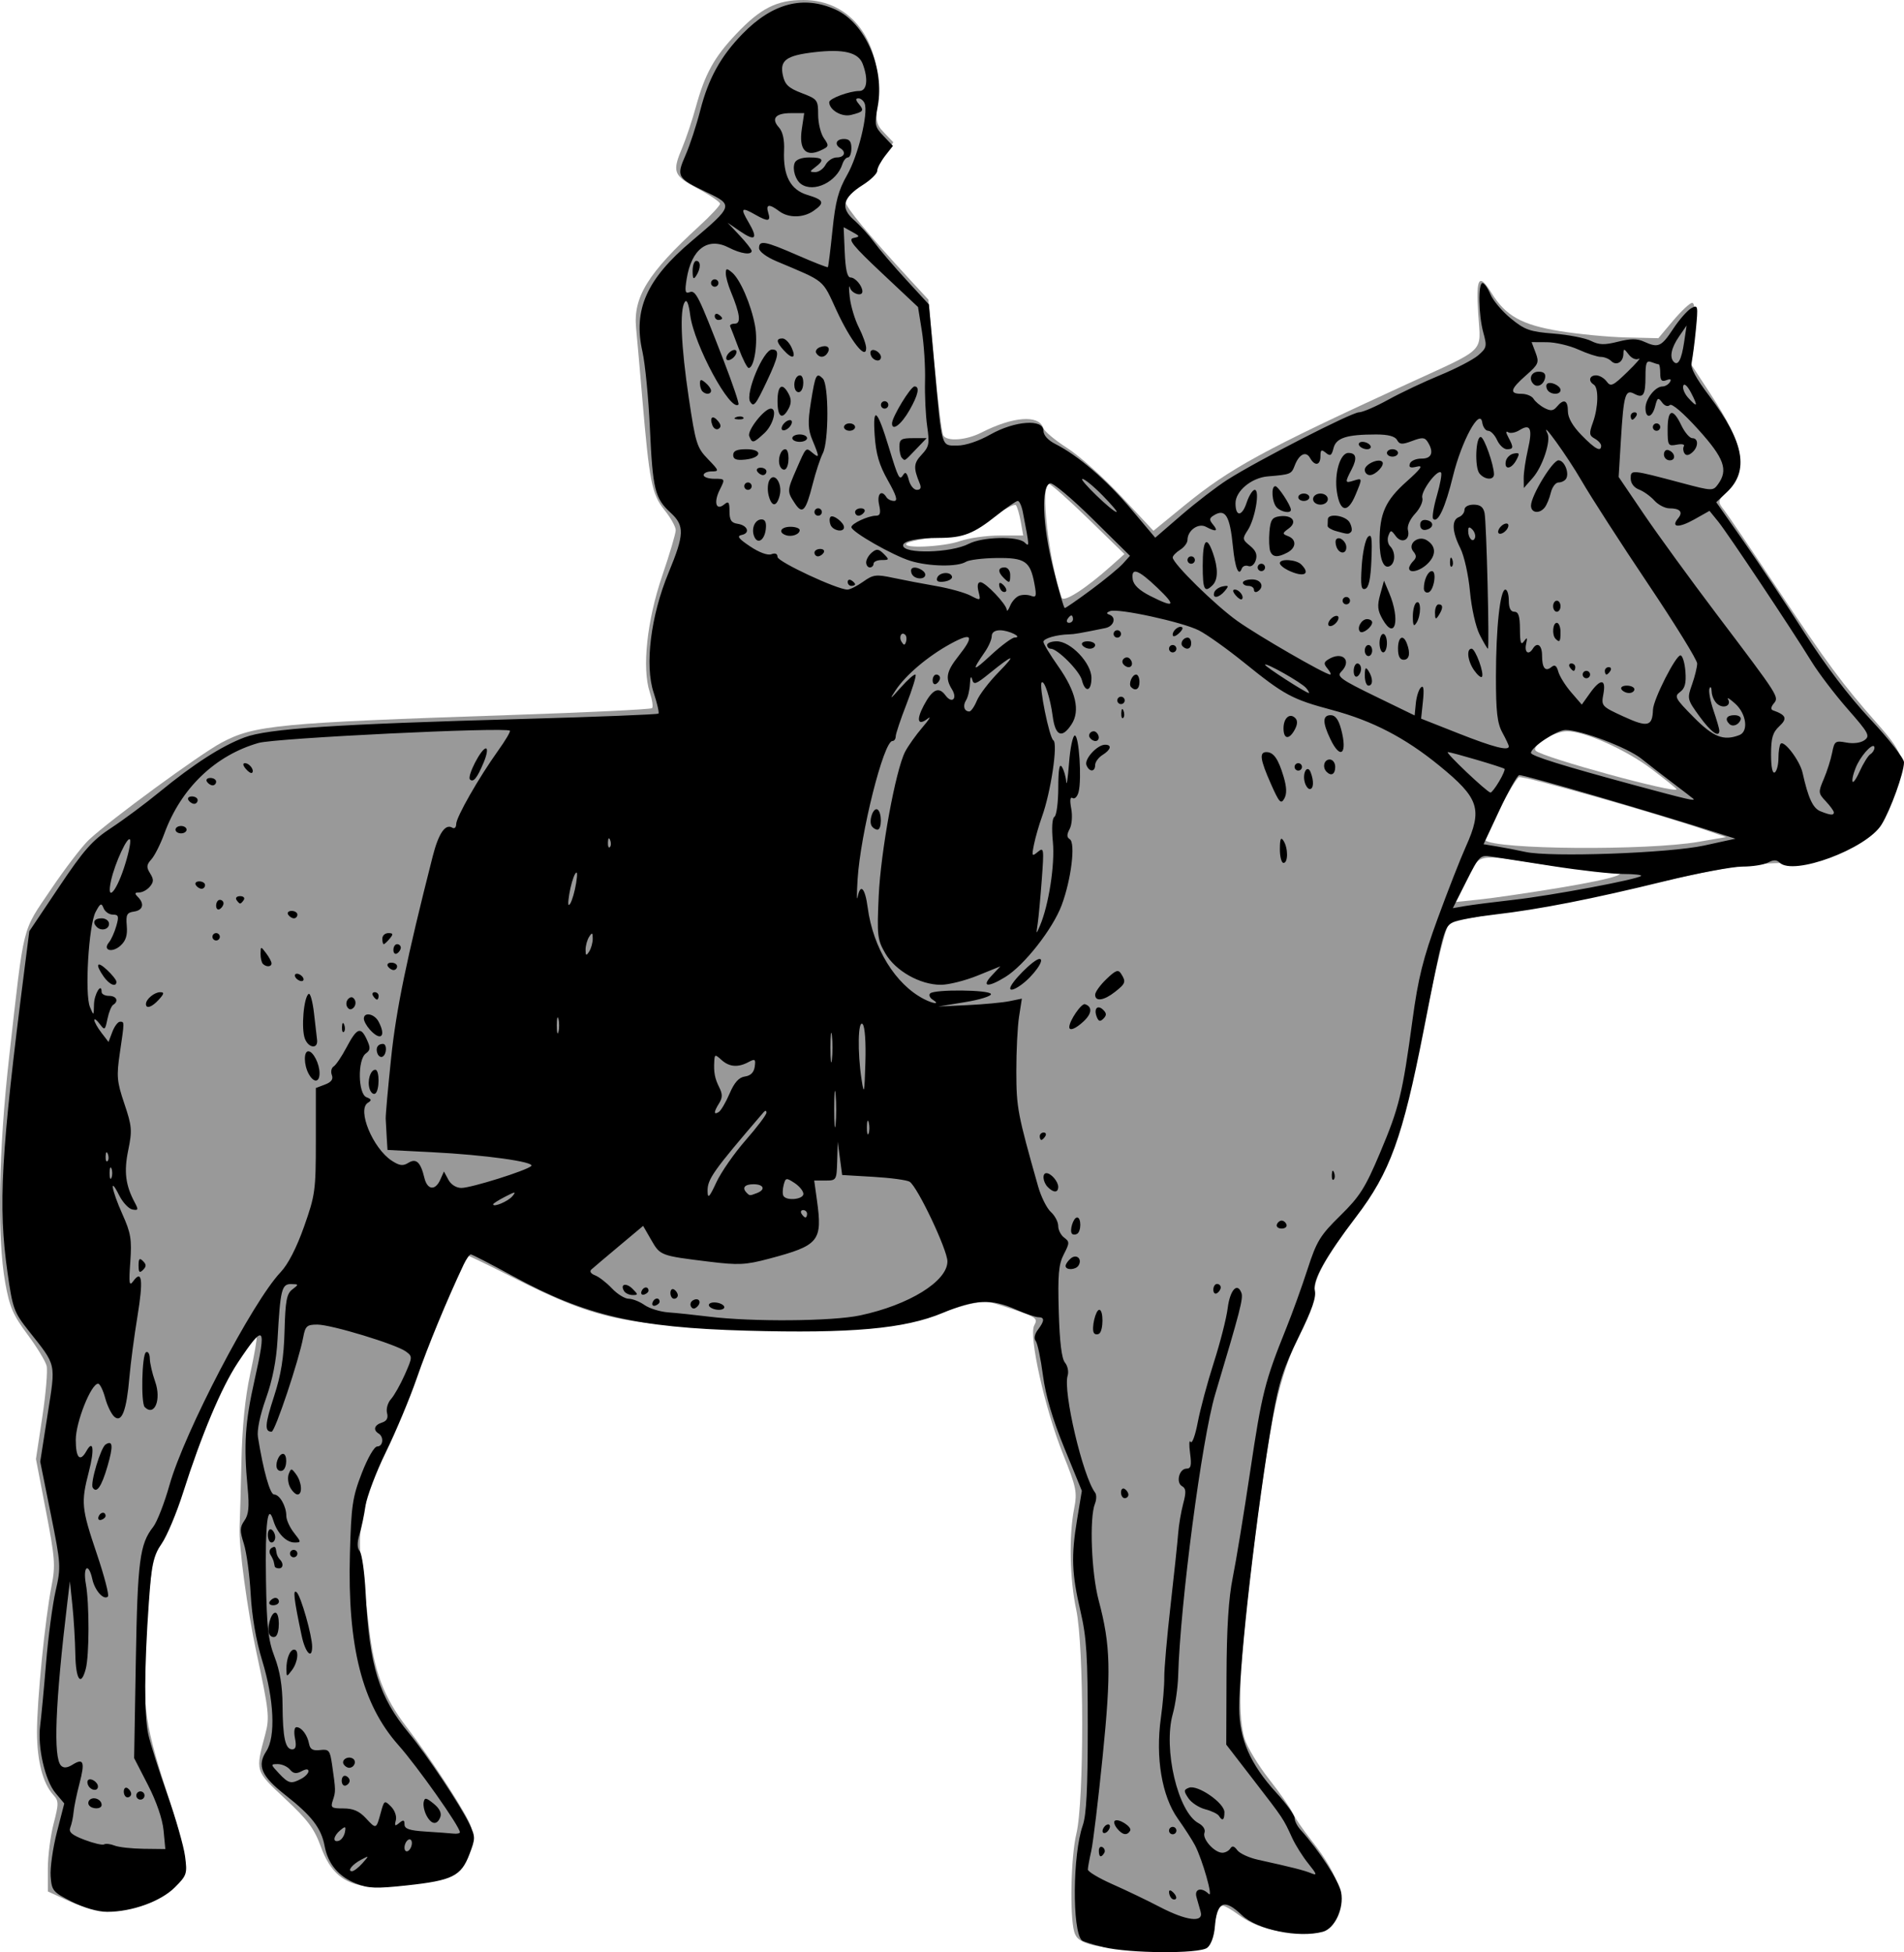
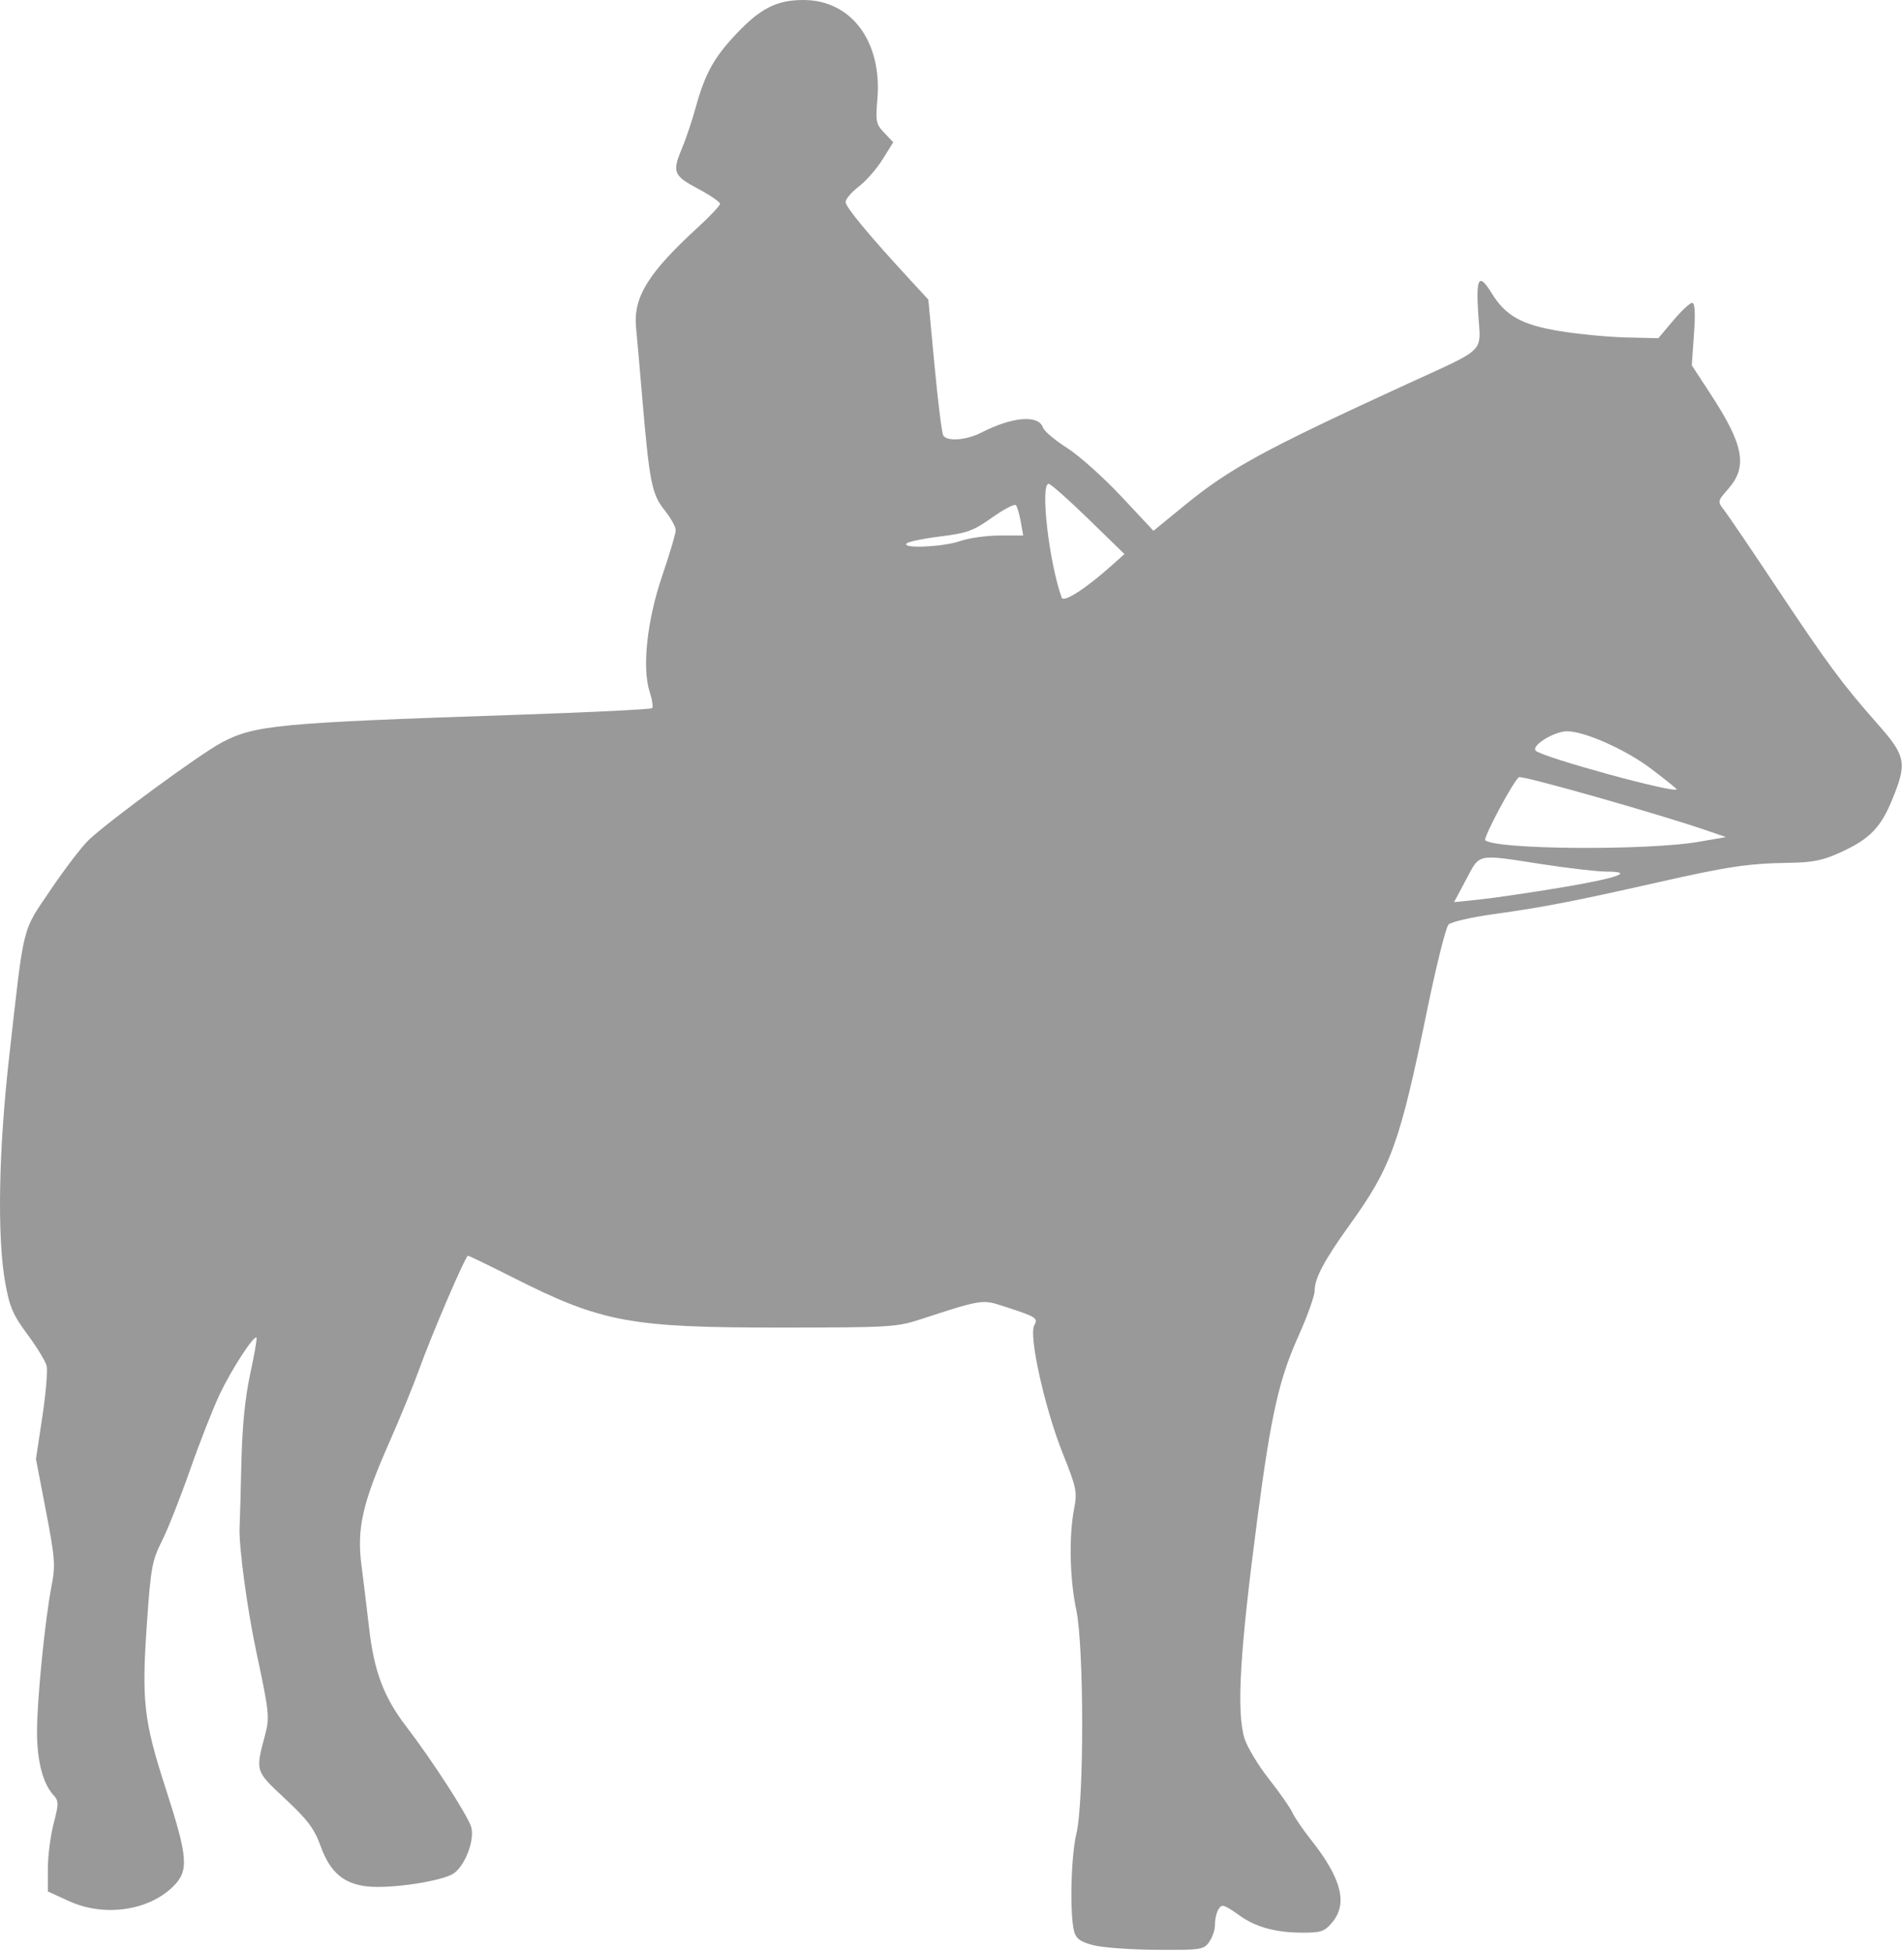
<svg xmlns="http://www.w3.org/2000/svg" xmlns:ns1="http://sodipodi.sourceforge.net/DTD/sodipodi-0.dtd" xmlns:ns2="http://www.inkscape.org/namespaces/inkscape" id="svg2" height="139.846mm" width="136.398mm" version="1.1" viewBox="0 0 483.306 495.521" ns1:docname="Cowgirl-Riding.svg" ns2:version="1.1.2 (0a00cf5339, 2022-02-04)">
  <defs id="defs11" />
  <ns1:namedview id="namedview9" pagecolor="#ffffff" bordercolor="#666666" borderopacity="1.0" ns2:pageshadow="2" ns2:pageopacity="0.0" ns2:pagecheckerboard="0" ns2:document-units="mm" showgrid="false" ns2:zoom="0.64186394" ns2:cx="263.29568" ns2:cy="324.8352" ns2:window-width="1920" ns2:window-height="978" ns2:window-x="0" ns2:window-y="39" ns2:window-maximized="1" ns2:current-layer="svg2" fit-margin-top="0" fit-margin-left="0" fit-margin-right="0" fit-margin-bottom="0" />
  <g id="g1912" transform="translate(6.588,2.42)">
    <path style="fill:#999999;stroke-width:0.938" d="m 270.909,491.337 c -3.2,-0.839 -4.334,-1.647 -4.829,-3.44 -1.164,-4.225 -0.832,-19.101 0.555,-24.844 1.986,-8.225 1.96,-47.522 -0.037,-56.893 -1.649,-7.737 -1.881,-18.645 -0.543,-25.568 0.831,-4.301 0.618,-5.348 -2.867,-14.063 -4.551,-11.381 -8.674,-29.847 -7.255,-32.498 1.037,-1.937 0.718,-2.131 -8.342,-5.069 -4.769,-1.547 -5.387,-1.442 -20.313,3.441 -6.263,2.049 -7.888,2.147 -35.626,2.159 -38.368,0.016 -45.479,-1.314 -68.076,-12.73 -5.988,-3.025 -11.107,-5.5 -11.376,-5.5 -0.634,0 -9.268,20.122 -12.495,29.122 -1.375,3.835 -4.771,12.118 -7.545,18.407 -6.76,15.323 -8.205,21.743 -6.99,31.06 0.516,3.956 1.385,11.103 1.932,15.881 1.265,11.058 3.724,17.576 9.449,25.045 6.753,8.811 15.822,22.888 16.509,25.627 0.821,3.271 -1.526,9.474 -4.377,11.568 -2.736,2.01 -16.066,4.045 -22.067,3.369 -6.004,-0.677 -9.391,-3.584 -11.768,-10.102 -1.666,-4.57 -3.296,-6.756 -9.048,-12.132 -7.681,-7.18 -7.591,-6.886 -5.041,-16.437 1.115,-4.178 0.933,-5.857 -2.236,-20.625 -2.349,-10.944 -4.537,-27.197 -4.292,-31.875 0.081,-1.547 0.286,-8.93 0.455,-16.407 0.207,-9.167 0.935,-16.493 2.234,-22.496 1.06,-4.896 1.78,-9.049 1.601,-9.228 -0.672,-0.672 -6.338,8.056 -9.337,14.38 -1.711,3.609 -5.102,12.255 -7.534,19.213 -2.432,6.958 -5.646,15.075 -7.142,18.039 -2.452,4.858 -2.822,6.844 -3.754,20.162 -1.435,20.495 -0.909,25.243 4.72,42.664 5.714,17.684 5.947,20.895 1.806,24.944 -6.266,6.126 -17.513,7.682 -26.333,3.645 l -5.39,-2.467 v -5.776 c 0,-3.177 0.656,-8.309 1.459,-11.405 1.34,-5.173 1.333,-5.767 -0.089,-7.339 -2.633,-2.909 -4.099,-8.562 -4.122,-15.897 -0.026,-7.989 2.043,-28.748 3.708,-37.211 1,-5.082 0.853,-7.02 -1.43,-18.902 l -2.544,-13.239 1.624,-10.743 c 0.893,-5.909 1.38,-11.717 1.081,-12.908 -0.299,-1.19 -2.493,-4.788 -4.876,-7.994 -3.661,-4.927 -4.534,-6.959 -5.632,-13.12 -2.074,-11.634 -1.686,-33.502 1.018,-57.447 3.879,-34.343 3.121,-31.306 10.556,-42.329 3.6,-5.337 7.962,-11.032 9.694,-12.657 5.326,-4.996 28.161,-21.719 33.656,-24.648 8.328,-4.439 14.403,-5.019 73.325,-6.997 19.467,-0.654 35.646,-1.44 35.953,-1.748 0.308,-0.308 0.041,-2.131 -0.593,-4.052 -2.01,-6.091 -0.707,-18.222 3.179,-29.596 1.877,-5.492 3.412,-10.684 3.412,-11.536 0,-0.852 -1.285,-3.149 -2.855,-5.103 -3.215,-4.001 -3.829,-7.115 -5.659,-28.681 -0.612,-7.219 -1.307,-15.111 -1.544,-17.537 -0.764,-7.832 3.015,-13.94 15.962,-25.797 2.94,-2.692 5.346,-5.27 5.346,-5.729 0,-0.458 -2.531,-2.183 -5.625,-3.832 -6.273,-3.343 -6.589,-4.196 -3.913,-10.545 0.942,-2.234 2.467,-6.804 3.389,-10.156 2.321,-8.435 4.634,-12.627 10.23,-18.544 6.204,-6.56 10.322,-8.644 17.082,-8.644 12.19,0 20.04,10.572 18.769,25.279 -0.477,5.517 -0.319,6.273 1.758,8.442 l 2.282,2.382 -2.714,4.361 c -1.493,2.398 -4.215,5.505 -6.049,6.904 -1.834,1.399 -3.335,3.156 -3.335,3.905 0,1.285 5.897,8.402 16.359,19.744 l 4.64,5.03 1.572,16.724 c 0.865,9.198 1.86,17.19 2.212,17.759 0.988,1.599 5.853,1.227 9.713,-0.742 7.944,-4.053 14.514,-4.566 15.625,-1.222 0.291,0.876 3.036,3.189 6.099,5.139 3.063,1.95 9.25,7.48 13.748,12.288 l 8.178,8.742 7.843,-6.411 c 11.573,-9.46 20.052,-14.086 56.512,-30.832 20.459,-9.397 18.736,-7.702 18.083,-17.785 -0.606,-9.351 0.164,-10.539 3.418,-5.274 3.549,5.742 7.63,8.022 17.173,9.597 4.769,0.787 12.373,1.518 16.897,1.625 l 8.226,0.195 3.783,-4.486 c 2.081,-2.467 4.242,-4.486 4.804,-4.486 0.7,0 0.845,2.492 0.462,7.923 l -0.559,7.923 4.779,7.311 c 8.423,12.885 9.456,18.397 4.505,24.036 -2.778,3.164 -2.788,3.218 -1.066,5.423 0.957,1.225 6.932,10.032 13.278,19.572 12.95,19.465 16.742,24.592 25.647,34.67 7.199,8.148 7.545,9.861 3.838,18.985 -2.972,7.314 -5.717,10.175 -12.968,13.519 -4.692,2.164 -7.164,2.68 -13.267,2.772 -10.407,0.157 -15.447,0.911 -33.751,5.047 -20.989,4.743 -28.849,6.263 -41.223,7.973 -5.657,0.782 -10.836,1.973 -11.51,2.646 -0.674,0.674 -3.125,10.48 -5.447,21.791 -6.921,33.715 -9.119,39.811 -19.608,54.381 -6.47,8.987 -8.932,13.61 -8.932,16.768 0,1.306 -1.885,6.569 -4.189,11.695 -4.829,10.744 -6.878,19.83 -10.269,45.537 -4.539,34.411 -5.437,49.549 -3.346,56.434 0.657,2.163 3.454,6.804 6.216,10.313 2.762,3.509 5.433,7.327 5.936,8.486 0.503,1.158 2.643,4.293 4.756,6.966 7.77,9.83 9.377,16.248 5.265,21.028 -1.951,2.268 -2.819,2.543 -7.889,2.495 -6.727,-0.063 -11.761,-1.518 -15.872,-4.586 -1.641,-1.225 -3.389,-2.228 -3.884,-2.228 -1.111,0 -2.038,2.286 -2.038,5.024 0,1.132 -0.657,2.996 -1.459,4.142 -1.383,1.975 -2.082,2.08 -13.36,2.008 -6.545,-0.042 -13.782,-0.569 -16.083,-1.172 z m 118.559,-268.438 c 14.466,-2.406 19.204,-4.061 11.672,-4.079 -2.295,-0.006 -9.61,-0.849 -16.256,-1.875 -16.858,-2.602 -15.736,-2.827 -19.312,3.882 l -3.063,5.747 6.448,-0.668 c 3.547,-0.368 12.777,-1.721 20.511,-3.007 z m 35.095,-11.635 6.97,-1.204 -5.095,-1.747 c -12.242,-4.197 -46.352,-13.877 -47.436,-13.461 -1.141,0.438 -9.183,15.444 -8.578,16.007 2.55,2.374 41.068,2.662 54.139,0.405 z m -5.563,-13.345 c 0,-0.157 -2.864,-2.463 -6.365,-5.124 -6.432,-4.89 -16.94,-9.591 -21.437,-9.591 -3.292,0 -9.211,3.675 -7.95,4.936 1.702,1.702 35.752,11.015 35.752,9.779 z m -143.564,-56.659 3.405,-3.037 -9.158,-8.916 c -5.037,-4.904 -9.572,-8.916 -10.078,-8.916 -2.208,0 0.078,19.956 3.31,28.891 0.479,1.324 6.033,-2.234 12.521,-8.022 z m -38.314,-6.338 c 2.192,-0.773 6.694,-1.406 10.004,-1.406 h 6.018 l -0.625,-3.516 c -0.344,-1.934 -0.903,-3.823 -1.242,-4.199 -0.339,-0.376 -3.051,1.043 -6.027,3.154 -4.734,3.358 -6.371,3.956 -13.098,4.784 -4.228,0.52 -8.089,1.316 -8.578,1.768 -1.505,1.388 9.274,0.923 13.547,-0.585 z" id="path1792" />
-     <path style="fill:#000000;stroke-width:0.938" d="m 273.484,491.825 c -2.723,-0.659 -5.185,-1.434 -5.473,-1.721 -2.478,-2.478 -2.32,-21.887 0.237,-29.149 0.938,-2.662 1.279,-9.355 1.279,-25.042 0,-17.91 -0.298,-22.688 -1.826,-29.239 -2.25,-9.65 -2.417,-14.106 -0.878,-23.41 l 1.201,-7.261 -4.433,-10.845 c -3.023,-7.396 -4.756,-13.287 -5.449,-18.521 -0.559,-4.222 -1.383,-8.132 -1.831,-8.69 -0.485,-0.604 -0.264,-1.742 0.546,-2.813 1.724,-2.278 1.762,-3.204 0.133,-3.204 -0.708,0 -3.246,-0.866 -5.639,-1.925 -6.36,-2.813 -10.315,-2.633 -18.675,0.85 -9.663,4.026 -23.166,5.243 -49.868,4.493 -27.887,-0.783 -40.864,-3.82 -59.226,-13.862 -5.525,-3.022 -10.318,-5.494 -10.651,-5.494 -0.333,0 -1.153,1.16 -1.823,2.578 -4.277,9.056 -9.101,20.745 -11.897,28.829 -1.784,5.156 -5.31,13.594 -7.835,18.75 -2.526,5.156 -4.857,11.274 -5.181,13.594 -0.324,2.32 -1.011,5.606 -1.527,7.302 -0.647,2.126 -0.626,3.459 0.066,4.294 0.552,0.666 1.222,5.396 1.487,10.511 0.973,18.761 3.338,26.402 11.068,35.756 4.498,5.444 13.111,18.386 15.268,22.944 1.56,3.295 1.56,3.668 -9.4e-4,7.754 -2.104,5.509 -4.32,6.606 -15.861,7.852 -7.833,0.846 -9.793,0.774 -12.908,-0.472 -4.453,-1.782 -7.123,-4.977 -7.979,-9.55 -0.841,-4.494 -3.274,-7.654 -9.895,-12.856 -6.17,-4.848 -7.324,-7.485 -4.894,-11.193 2.4,-3.663 1.97,-13.106 -1.045,-22.966 -1.557,-5.089 -2.614,-11.187 -2.926,-16.875 -0.269,-4.899 -1.048,-10.661 -1.733,-12.805 -1.066,-3.341 -1.044,-4.184 0.154,-5.896 1.069,-1.526 1.258,-3.479 0.804,-8.289 -1.033,-10.926 -0.664,-16.615 1.782,-27.476 3.11,-13.808 2.469,-14.462 -4.253,-4.342 -4.162,6.266 -9.242,18.325 -13.913,33.026 -1.638,5.156 -4.084,10.983 -5.434,12.949 -2.16,3.144 -2.552,4.946 -3.263,15 -1.164,16.471 -1.21,28.618 -0.127,33.458 0.519,2.32 2.687,9.154 4.818,15.186 2.131,6.032 4.156,13.088 4.5,15.679 0.594,4.478 0.465,4.873 -2.589,7.926 -3.562,3.562 -10.886,6.209 -17.18,6.209 -2.374,0 -5.856,-1.001 -8.971,-2.578 -4.808,-2.435 -5.106,-2.793 -5.373,-6.458 -0.156,-2.134 0.558,-7.165 1.587,-11.179 l 1.87,-7.299 -2.221,-2.64 c -2.657,-3.158 -4.607,-11.681 -3.902,-17.061 0.279,-2.133 0.953,-9.284 1.497,-15.891 0.544,-6.607 1.636,-14.855 2.426,-18.329 1.395,-6.135 1.36,-6.699 -1.233,-19.581 l -2.67,-13.264 1.863,-11.903 c 2.096,-13.391 2.347,-12.275 -4.795,-21.303 -3.741,-4.729 -4.073,-5.643 -5.374,-14.794 -2.418,-17.013 -1.686,-30.046 4.341,-77.255 l 1.197,-9.375 7.537,-11.238 c 6.347,-9.464 8.441,-11.832 13.26,-15 3.148,-2.069 8.632,-6.146 12.187,-9.06 8.793,-7.206 15.833,-11.728 21.65,-13.908 5.957,-2.232 22.877,-3.351 70.983,-4.692 18.518,-0.516 33.854,-1.124 34.08,-1.351 0.227,-0.227 -0.322,-2.623 -1.22,-5.325 -2.308,-6.947 -0.742,-19.495 3.803,-30.475 4.008,-9.682 4.082,-11.901 0.51,-15.178 -3.992,-3.662 -4.555,-5.949 -5.262,-21.41 -0.351,-7.661 -1.204,-16.44 -1.898,-19.51 -2.396,-10.613 1.056,-18.372 12.466,-28.02 10.605,-8.967 10.664,-9.156 3.886,-12.396 -7.572,-3.619 -7.789,-3.998 -5.409,-9.433 1.101,-2.514 2.786,-7.643 3.745,-11.397 2.056,-8.048 5.167,-13.686 10.686,-19.365 7.616,-7.836 15.494,-9.894 23.669,-6.183 7.52,3.414 12.487,14.799 10.696,24.519 -0.875,4.747 -0.789,5.191 1.458,7.56 l 2.388,2.517 -1.991,2.532 c -1.095,1.392 -1.991,3.102 -1.991,3.8 0,0.697 -1.654,2.312 -3.676,3.588 -5.098,3.218 -5.749,5.809 -2.231,8.883 1.519,1.328 3.841,3.89 5.159,5.695 1.319,1.805 4.978,6.086 8.131,9.514 l 5.733,6.233 1.434,15.798 c 1.903,20.963 1.63,20.017 5.782,20.017 2.07,0 5.391,-1.111 8.406,-2.813 6.18,-3.488 13.45,-4.008 13.45,-0.962 0,1.147 1.159,2.437 3.047,3.392 5.734,2.9 12.933,9.08 19.131,16.425 l 6.198,7.345 6.672,-5.759 c 3.669,-3.168 8.898,-7.185 11.619,-8.927 7.5,-4.801 31.558,-17.14 33.421,-17.14 0.902,0 4.24,-1.436 7.418,-3.192 3.178,-1.755 9.09,-4.555 13.139,-6.221 4.049,-1.666 8.418,-3.938 9.708,-5.048 2.171,-1.868 2.27,-2.296 1.316,-5.732 -1.235,-4.447 -1.376,-12.62 -0.218,-12.62 0.453,0 1.357,1.286 2.008,2.859 0.651,1.572 2.987,4.336 5.191,6.142 3.533,2.895 4.82,3.348 10.883,3.834 3.782,0.303 8.03,1.133 9.441,1.844 2.057,1.038 3.412,1.08 6.852,0.214 3.203,-0.807 4.878,-0.811 6.62,-0.017 3.629,1.653 4.391,1.32 7.401,-3.24 1.547,-2.344 3.616,-4.705 4.598,-5.246 1.702,-0.939 1.757,-0.684 1.167,5.454 -0.34,3.541 -0.841,7.283 -1.112,8.314 -0.342,1.297 1.071,3.944 4.583,8.588 8.796,11.631 10.118,18.94 4.402,24.335 l -2.702,2.55 6.941,9.92 c 3.818,5.456 10.72,15.826 15.339,23.045 5.399,8.438 11.429,16.36 16.888,22.184 4.67,4.982 8.491,9.874 8.491,10.869 0,2.657 -3.408,12.11 -5.707,15.831 -3.811,6.167 -22.418,13.086 -25.88,9.624 -0.741,-0.741 -1.554,-0.741 -2.938,0 -1.053,0.563 -3.977,1.024 -6.498,1.024 -2.521,0 -11.303,1.648 -19.515,3.662 -18.642,4.572 -32.075,7.207 -43.417,8.517 -4.839,0.559 -9.557,1.422 -10.484,1.918 -2.304,1.233 -2.454,1.783 -7.517,27.623 -5.307,27.086 -8.522,35.941 -17.139,47.218 -7.691,10.065 -11.094,16.129 -10.462,18.645 0.425,1.694 -0.692,4.92 -4.105,11.856 -3.833,7.79 -5.031,11.491 -6.565,20.281 -3.984,22.823 -8.533,62.27 -8.516,73.853 0.011,7.879 2.806,14.276 9.375,21.464 2.573,2.815 4.678,5.718 4.678,6.45 0,0.732 0.666,2.069 1.48,2.971 4.777,5.295 9.799,13.03 10.343,15.93 0.76,4.052 -1.631,9.178 -4.661,9.991 -6.169,1.655 -16.643,-0.5 -20.543,-4.226 -4.56,-4.358 -6.331,-3.516 -6.903,3.279 -0.188,2.239 -0.993,4.346 -1.919,5.027 -2.103,1.545 -19.707,1.421 -26.343,-0.186 z m 24.701,-8.954 c -0.293,-1.031 -0.771,-2.719 -1.064,-3.75 -0.596,-2.101 1.319,-2.588 3.115,-0.792 1.219,1.219 -1.572,-8.653 -3.488,-12.34 -0.668,-1.285 -2.642,-4.35 -4.386,-6.809 -4.03,-5.684 -5.679,-15.525 -4.277,-25.528 0.506,-3.609 0.895,-8.25 0.864,-10.313 -0.03,-2.063 0.689,-10.289 1.599,-18.282 0.91,-7.992 1.779,-16.219 1.931,-18.282 0.152,-2.063 0.724,-5.433 1.271,-7.49 0.787,-2.962 0.73,-3.888 -0.277,-4.451 -1.64,-0.918 -0.741,-4.466 1.131,-4.466 1.127,0 1.311,-0.813 0.892,-3.936 -0.29,-2.165 -0.227,-3.45 0.14,-2.856 0.367,0.594 1.185,-1.646 1.817,-4.979 0.632,-3.333 2.469,-10.169 4.081,-15.192 1.612,-5.023 3.192,-11.207 3.509,-13.743 0.578,-4.61 2.422,-6.687 3.483,-3.922 0.522,1.36 -0.279,4.462 -6.641,25.709 -3.388,11.315 -8.889,53.139 -9.414,71.563 -0.083,2.915 -0.696,7.248 -1.362,9.628 -2.481,8.862 1.3,24.924 6.526,27.721 1.2,0.642 1.823,1.647 1.516,2.446 -0.6,1.563 2.537,5.063 4.538,5.063 0.743,0 1.651,-0.486 2.018,-1.08 0.472,-0.764 0.99,-0.638 1.771,0.43 0.607,0.83 2.968,1.921 5.248,2.424 8.726,1.925 11.706,2.682 13.519,3.431 1.577,0.652 1.462,0.263 -0.725,-2.449 -1.43,-1.774 -3.274,-4.701 -4.098,-6.506 -2.254,-4.938 -2.171,-4.813 -9.708,-14.584 l -7.031,-9.115 0.064,-17.448 c 0.045,-12.159 0.525,-19.721 1.585,-24.948 0.837,-4.125 2.843,-16.36 4.459,-27.188 2.923,-19.581 3.701,-22.663 9.114,-36.094 1.559,-3.867 3.994,-10.617 5.413,-15 2.306,-7.126 3.186,-8.565 8.316,-13.6 4.955,-4.864 6.329,-7.036 10.086,-15.938 4.854,-11.505 5.688,-14.917 8.24,-33.744 1.437,-10.601 2.671,-15.56 6.412,-25.782 2.548,-6.961 5.749,-15.135 7.113,-18.164 4.316,-9.582 3.423,-12.311 -6.742,-20.604 -8.684,-7.085 -16.942,-11.371 -27.183,-14.111 -10.207,-2.731 -12.086,-3.743 -22.424,-12.09 -4.254,-3.435 -9.376,-7.082 -11.381,-8.105 -4.161,-2.123 -20.509,-5.681 -22.555,-4.909 -0.934,0.353 -1.008,0.63 -0.234,0.888 1.911,0.637 1.24,2.972 -0.985,3.425 -6.45,1.314 -7.862,1.559 -9.141,1.587 -3.197,0.071 -6.563,1.039 -6.563,1.889 0,0.5 1.697,3.315 3.771,6.257 4.479,6.352 5.603,11.272 3.358,14.699 -2.435,3.717 -4.121,2.98 -4.785,-2.091 -0.598,-4.569 -2.118,-9.211 -2.794,-8.535 -0.746,0.746 1.942,14.047 2.967,14.683 1.213,0.752 -0.638,13.168 -2.893,19.399 -0.746,2.063 -1.655,5.218 -2.019,7.013 -0.613,3.023 -0.542,3.163 0.967,1.911 1.533,-1.273 1.592,-0.859 1.004,7.05 -0.344,4.621 -0.813,9.667 -1.043,11.214 -0.408,2.743 -0.393,2.755 0.583,0.469 2.234,-5.228 3.829,-15.568 3.279,-21.261 -0.342,-3.543 -0.188,-6.022 0.397,-6.384 0.526,-0.325 0.963,-3.625 0.971,-7.333 0.01,-4.699 0.29,-6.316 0.923,-5.335 0.5,0.773 0.991,2.461 1.092,3.75 0.101,1.289 0.424,-0.82 0.717,-4.688 0.294,-3.867 0.956,-7.031 1.472,-7.031 1.06,0 1.796,10.975 0.96,14.307 -0.3,1.197 -0.983,1.907 -1.516,1.577 -0.639,-0.395 -0.76,0.518 -0.355,2.675 0.345,1.839 0.165,4.115 -0.411,5.192 -0.75,1.401 -0.741,2.093 0.034,2.572 1.517,0.938 0.373,10.266 -2.057,16.759 -2.256,6.029 -9.484,15.245 -14.283,18.211 -4.425,2.735 -6.197,2.553 -3.465,-0.356 l 2.203,-2.345 -5.771,2.345 c -3.174,1.29 -7.378,2.345 -9.341,2.345 -5.286,0 -11.529,-3.529 -14.098,-7.969 -2.021,-3.493 -2.137,-4.49 -1.685,-14.531 0.508,-11.292 4.294,-31.988 6.704,-36.649 0.768,-1.486 2.76,-4.289 4.426,-6.229 1.666,-1.941 2.281,-2.941 1.366,-2.223 -2.556,2.006 -3.052,0.481 -1.065,-3.278 2.19,-4.144 3.819,-4.913 5.51,-2.6 1.654,2.261 3.139,0.854 1.637,-1.552 -1.739,-2.784 -1.389,-4.537 1.676,-8.408 4.092,-5.167 3.522,-6.128 -1.89,-3.183 -5.82,3.168 -11.482,7.949 -14.096,11.902 -1.635,2.473 -1.403,2.345 1.32,-0.728 1.817,-2.05 3.507,-3.524 3.756,-3.275 0.249,0.249 -0.779,3.614 -2.284,7.478 -1.505,3.864 -2.739,7.552 -2.741,8.197 -0.002,0.645 -0.38,1.172 -0.839,1.172 -2.214,0 -8.115,23.466 -8.84,35.157 -0.224,3.609 -0.22,5.613 0.009,4.453 0.706,-3.577 1.894,-2.342 2.558,2.657 1.369,10.318 7.04,19.53 14.313,23.249 2.469,1.262 4.138,1.373 2.198,0.146 -0.759,-0.48 -1.055,-1.197 -0.658,-1.593 1.078,-1.078 15.117,-0.941 15.436,0.151 0.15,0.516 -2.803,1.44 -6.563,2.055 l -6.836,1.118 7.5,-0.358 c 4.125,-0.197 8.905,-0.647 10.622,-1.001 l 3.122,-0.643 -0.713,4.571 c -0.392,2.514 -0.705,8.789 -0.694,13.946 0.019,9.179 0.312,10.721 5.534,29.155 0.745,2.629 2.196,5.542 3.226,6.474 1.03,0.932 1.872,2.532 1.872,3.555 0,1.023 0.682,2.36 1.516,2.97 1.393,1.019 1.386,1.362 -0.093,4.221 -1.326,2.564 -1.552,5.126 -1.282,14.555 0.221,7.732 0.732,11.931 1.576,12.947 0.687,0.828 0.992,2.316 0.677,3.309 -1.238,3.901 3.856,25.594 6.973,29.692 0.392,0.516 0.373,1.781 -0.043,2.813 -1.443,3.579 -0.903,17.591 0.946,24.537 3.038,11.419 3.203,17.918 1.004,39.682 -1.12,11.086 -2.417,21.844 -2.882,23.907 -0.466,2.062 -0.857,4.186 -0.869,4.72 -0.013,0.533 2.809,2.221 6.271,3.75 3.462,1.529 8.841,4.111 11.953,5.737 6.835,3.57 11.215,4.102 10.41,1.263 z m -7.407,-3.438 c -0.344,-0.344 -0.625,-1.061 -0.625,-1.594 0,-0.588 0.437,-0.532 1.109,0.141 0.61,0.61 0.891,1.327 0.625,1.594 -0.266,0.266 -0.766,0.203 -1.109,-0.141 z m -18.438,-12.087 c 0,-0.804 0.429,-1.197 0.953,-0.873 0.524,0.324 0.71,0.982 0.413,1.462 -0.804,1.3 -1.366,1.058 -1.366,-0.589 z m 0.938,-4.99 c 0,-0.516 0.422,-1.198 0.938,-1.517 0.516,-0.319 0.938,-0.158 0.938,0.358 0,0.516 -0.422,1.198 -0.938,1.517 -0.516,0.319 -0.938,0.158 -0.938,-0.358 z m 3.731,-0.602 c -0.652,-0.786 -0.951,-1.664 -0.664,-1.951 0.837,-0.837 4.542,1.508 3.935,2.489 -0.793,1.283 -1.912,1.099 -3.271,-0.538 z m 13.144,0.491 c 0,-0.516 0.422,-0.938 0.938,-0.938 0.516,0 0.938,0.422 0.938,0.938 0,0.516 -0.422,0.938 -0.938,0.938 -0.516,0 -0.938,-0.422 -0.938,-0.938 z m 12.666,-3.735 c -0.314,-0.507 -1.88,-1.262 -3.481,-1.677 -1.601,-0.415 -3.526,-1.682 -4.279,-2.816 -1.218,-1.835 -1.2,-2.127 0.167,-2.651 2.175,-0.835 8.99,3.869 8.99,6.205 0,2.034 -0.509,2.376 -1.397,0.939 z m -24.853,-82.103 c 0,-0.804 0.422,-1.201 0.938,-0.882 0.516,0.319 0.938,0.976 0.938,1.462 0,0.485 -0.422,0.882 -0.938,0.882 -0.516,0 -0.938,-0.658 -0.938,-1.462 z m -6.88,-40.482 c -0.683,-1.105 0.425,-5.869 1.365,-5.869 1.106,0 1.066,5.367 -0.044,6.054 -0.48,0.297 -1.074,0.214 -1.32,-0.184 z m 30.318,-10.97 c 0,-0.804 0.422,-1.462 0.938,-1.462 0.516,0 0.938,0.397 0.938,0.882 0,0.485 -0.422,1.143 -0.938,1.462 -0.516,0.319 -0.938,-0.078 -0.938,-0.882 z m -37.501,-6.034 c 0,-0.453 0.595,-1.317 1.323,-1.921 1.469,-1.219 2.972,0.166 1.958,1.806 -0.714,1.155 -3.281,1.245 -3.281,0.115 z m 1.639,-8.163 c -0.735,-0.735 0.32,-4.139 1.283,-4.139 1.066,0 1.084,3.482 0.021,4.138 -0.444,0.274 -1.031,0.275 -1.304,9.4e-4 z m 51.979,-2.334 c 0.185,-0.554 0.737,-1.008 1.227,-1.008 0.49,0 1.042,0.454 1.227,1.008 0.185,0.554 -0.367,1.008 -1.227,1.008 -0.859,0 -1.411,-0.454 -1.227,-1.008 z m -58.118,-9.492 c -1.272,-1.272 -1.513,-3.563 -0.375,-3.563 1.168,0 3,2.118 3,3.469 0,1.525 -1.153,1.566 -2.625,0.094 z m 72.075,-3.172 c 0.045,-1.092 0.267,-1.314 0.566,-0.566 0.271,0.677 0.238,1.485 -0.074,1.797 -0.312,0.312 -0.533,-0.242 -0.492,-1.23 z m -74.138,-9.766 c 0,-0.516 0.447,-0.938 0.993,-0.938 0.546,0 0.732,0.422 0.413,0.938 -0.319,0.516 -0.765,0.938 -0.993,0.938 -0.227,0 -0.413,-0.422 -0.413,-0.938 z m 7.5,-27.703 c 0,-1.603 3.087,-6.112 3.981,-5.814 1.919,0.64 1.777,2.383 -0.357,4.371 -2.023,1.884 -3.624,2.522 -3.624,1.443 z m 6.946,-2.65 c -0.794,-2.07 0.262,-3.127 1.694,-1.694 0.846,0.846 0.849,1.37 0.015,2.204 -0.834,0.834 -1.241,0.713 -1.71,-0.509 z m -0.384,-5.566 c 0,-0.677 1.286,-2.463 2.857,-3.968 2.386,-2.286 3.002,-2.508 3.736,-1.347 1.294,2.046 1.151,2.469 -1.563,4.603 -2.811,2.211 -5.03,2.525 -5.03,0.712 z m -21.563,-1.612 c 0,-1.4 6.036,-7.47 7.428,-7.47 1.56,0 -1.572,4.395 -4.739,6.651 -1.583,1.127 -2.689,1.464 -2.689,0.82 z m 68.453,-35.361 c 0.011,-2.615 0.247,-3.155 0.923,-2.109 1.194,1.848 1.194,5.625 0,5.625 -0.516,0 -0.931,-1.582 -0.923,-3.516 z m -103.615,-5.868 c -0.819,-1.325 0.421,-4.822 1.479,-4.169 1.14,0.705 1.13,5.115 -0.012,5.115 -0.485,0 -1.145,-0.426 -1.467,-0.946 z m 101.337,-10.681 c -2.738,-6.191 -3.001,-8.061 -1.133,-8.061 1.81,0 3.019,1.725 4.35,6.21 0.808,2.722 0.86,4.379 0.177,5.599 -0.838,1.498 -1.299,0.99 -3.394,-3.748 z m 8.581,-0.457 c -0.63,-2.41 0.708,-4.566 1.52,-2.45 0.851,2.217 0.742,4.221 -0.229,4.221 -0.455,0 -1.037,-0.797 -1.291,-1.771 z m 5.557,-2.604 c -1.142,-1.142 -0.646,-3.125 0.781,-3.125 0.781,0 1.406,0.833 1.406,1.875 0,1.868 -0.999,2.439 -2.188,1.25 z m -60.962,-1.712 c -0.586,-1.528 2.745,-5.163 4.732,-5.163 1.809,0 1.497,1.257 -0.646,2.595 -1.031,0.644 -1.875,1.8 -1.875,2.569 0,1.81 -1.517,1.809 -2.211,-9.4e-4 z m 52.837,0.462 c 0,-0.516 0.422,-0.938 0.938,-0.938 0.516,0 0.938,0.422 0.938,0.938 0,0.516 -0.422,0.938 -0.938,0.938 -0.516,0 -0.938,-0.422 -0.938,-0.938 z m 9.08,-7.063 c -2.031,-4.258 -2,-6.062 0.101,-6.062 1.156,0 1.98,1.117 2.636,3.577 1.669,6.253 -0.152,7.907 -2.737,2.485 z M 270.036,184.806 c -0.64,-1.036 0.839,-2.155 1.704,-1.289 0.891,0.891 0.725,2.162 -0.283,2.162 -0.485,0 -1.125,-0.393 -1.422,-0.873 z m 49.179,-2.353 c 0,-2.614 1.586,-4 2.981,-2.606 0.632,0.632 0.594,1.594 -0.115,2.918 -1.422,2.657 -2.866,2.499 -2.866,-0.313 z m -41.177,-3.884 c 0.045,-1.092 0.267,-1.314 0.566,-0.566 0.271,0.677 0.238,1.485 -0.074,1.797 -0.312,0.312 -0.533,-0.242 -0.492,-1.23 z m -1.012,-3.203 c 0,-0.516 0.422,-0.938 0.938,-0.938 0.516,0 0.938,0.422 0.938,0.938 0,0.516 -0.422,0.938 -0.938,0.938 -0.516,0 -0.938,-0.422 -0.938,-0.938 z m -8.988,-5.146 c -0.583,-2.324 -6.197,-7.979 -7.92,-7.979 -0.498,0 -0.905,-0.422 -0.905,-0.938 0,-0.516 1.097,-0.938 2.438,-0.938 3.544,0 8.813,5.549 8.813,9.281 0,3.479 -1.601,3.857 -2.425,0.573 z m 12.49,1.773 c -0.751,-0.751 0.232,-3.19 1.286,-3.19 0.46,0 0.837,0.844 0.837,1.875 0,1.827 -0.994,2.443 -2.123,1.315 z m -50.378,-1.728 c 0,-0.804 0.422,-1.462 0.938,-1.462 0.516,0 0.938,0.397 0.938,0.882 0,0.485 -0.422,1.143 -0.938,1.462 -0.516,0.319 -0.938,-0.078 -0.938,-0.882 z m 48.322,-4.209 c -0.64,-1.036 0.839,-2.155 1.704,-1.289 0.891,0.891 0.725,2.162 -0.283,2.162 -0.485,0 -1.125,-0.393 -1.422,-0.873 z m 11.679,-3.815 c 0,-0.516 0.422,-0.938 0.938,-0.938 0.516,0 0.938,0.422 0.938,0.938 0,0.516 -0.422,0.938 -0.938,0.938 -0.516,0 -0.938,-0.422 -0.938,-0.938 z m -22.032,-0.938 c -0.319,-0.516 0.289,-0.938 1.351,-0.938 1.062,0 1.93,0.422 1.93,0.938 0,0.516 -0.608,0.938 -1.351,0.938 -0.743,0 -1.612,-0.422 -1.93,-0.938 z m 25.495,0.338 c -0.749,-0.749 0.098,-2.213 1.28,-2.213 0.485,0 0.882,0.633 0.882,1.406 0,1.45 -1.106,1.863 -2.162,0.807 z m -17.526,-3.151 c 0,-0.516 0.422,-0.938 0.938,-0.938 0.516,0 0.938,0.422 0.938,0.938 0,0.516 -0.422,0.938 -0.938,0.938 -0.516,0 -0.938,-0.422 -0.938,-0.938 z m 15,0.17 c 0,-1.133 1.779,-2.454 2.429,-1.804 0.236,0.236 -0.214,0.963 -1,1.615 -0.891,0.739 -1.429,0.811 -1.429,0.189 z M 85.395,470.547 c 1.774,-1.998 1.772,-2.004 -0.271,-0.932 -2.279,1.195 -3.682,2.944 -2.362,2.944 0.466,0 1.651,-0.905 2.633,-2.011 z m 12.567,-5.131 c 0,-0.773 -0.422,-1.146 -0.938,-0.827 -0.516,0.319 -0.938,1.212 -0.938,1.986 0,0.773 0.422,1.146 0.938,0.827 0.516,-0.319 0.938,-1.212 0.938,-1.986 z m -63.029,-3.206 c -0.279,-2.901 -1.807,-7.354 -3.963,-11.544 l -3.509,-6.821 0.43,-24.785 c 0.438,-25.29 0.992,-29.559 4.398,-33.889 0.99,-1.259 2.86,-6.054 4.155,-10.656 3.752,-13.336 21.098,-46.556 28.202,-54.013 1.884,-1.978 4.042,-6.172 5.948,-11.56 2.828,-7.994 2.991,-9.185 2.991,-21.82 v -13.365 l 2.326,-0.884 c 1.621,-0.616 2.148,-1.348 1.738,-2.415 -0.323,-0.842 -0.115,-1.823 0.462,-2.179 0.577,-0.357 2.028,-2.5 3.225,-4.763 2.666,-5.041 3.624,-5.436 5.161,-2.129 1.007,2.166 0.97,2.73 -0.234,3.611 -2.12,1.55 -1.973,10.271 0.187,11.1 1.293,0.496 1.361,0.776 0.345,1.404 -2.802,1.732 1.24,11.545 6.057,14.701 1.947,1.275 2.847,1.396 4.184,0.562 2.013,-1.257 3.142,-0.216 4.095,3.774 0.743,3.112 2.759,3.356 4.039,0.488 l 0.933,-2.09 1.119,2.09 c 0.667,1.247 2.003,2.09 3.31,2.09 2.491,0 16.562,-4.414 17.729,-5.561 1.066,-1.048 -11.684,-2.825 -25.189,-3.51 l -11.297,-0.574 -0.194,-3.146 c -0.107,-1.73 -0.224,-3.884 -0.262,-4.787 -0.037,-0.902 0.586,-7.868 1.384,-15.48 1.286,-12.262 3.91,-24.983 10.531,-51.047 1.499,-5.902 3.222,-8.427 5,-7.328 0.538,0.333 0.979,-0.085 0.979,-0.928 0,-1.747 5.744,-11.801 10.676,-18.688 1.828,-2.552 3.159,-4.806 2.957,-5.008 -0.981,-0.981 -59.454,1.861 -63.79,3.101 -11.028,3.151 -19.726,11.516 -23.928,23.013 -0.979,2.678 -2.458,5.618 -3.287,6.534 -1.25,1.381 -1.306,1.989 -0.328,3.554 0.953,1.526 0.943,2.173 -0.051,3.371 -0.677,0.815 -1.896,1.482 -2.709,1.482 -1.15,0 -1.229,0.25 -0.354,1.125 1.759,1.759 1.326,3.404 -0.984,3.732 -1.801,0.256 -2.067,0.785 -1.82,3.62 0.208,2.385 -0.238,3.798 -1.582,5.014 -2.126,1.924 -4.63,1.218 -2.933,-0.827 0.562,-0.678 1.397,-2.538 1.855,-4.135 0.714,-2.489 0.589,-2.903 -0.877,-2.903 -0.94,0 -1.998,-0.738 -2.351,-1.641 -0.55,-1.407 -0.839,-1.267 -2.031,0.986 -1.753,3.315 -2.794,20.812 -1.433,24.093 0.962,2.318 0.973,2.311 1.032,-0.648 0.052,-2.63 1.934,-5.702 1.934,-3.158 0,0.546 0.844,0.993 1.875,0.993 1.908,0 2.54,1.353 1.059,2.269 -0.449,0.278 -1.102,1.884 -1.451,3.571 -0.605,2.923 -0.698,2.981 -1.996,1.247 -0.749,-1.001 -1.352,-1.423 -1.341,-0.938 0.011,0.485 0.827,1.932 1.813,3.215 l 1.792,2.333 0.976,-2.567 c 0.537,-1.412 1.408,-2.567 1.937,-2.567 1.158,0 1.159,-0.195 -0.043,7.969 -0.865,5.876 -0.744,7.22 1.153,12.845 1.922,5.698 2.014,6.791 0.991,11.746 -1.135,5.494 -0.711,8.926 1.647,13.331 0.979,1.829 0.904,2.049 -0.6,1.769 -0.945,-0.176 -2.456,-1.796 -3.358,-3.599 -2.579,-5.158 -1.916,-1.31 0.828,4.804 2.139,4.767 2.407,6.385 2,12.079 -0.394,5.512 -0.276,6.309 0.735,4.927 2.25,-3.077 2.59,-0.291 1.085,8.885 -0.826,5.034 -1.747,12.004 -2.047,15.491 -0.726,8.43 -1.919,11.606 -3.781,10.06 -0.761,-0.632 -1.825,-2.787 -2.364,-4.789 -0.539,-2.002 -1.348,-3.641 -1.798,-3.641 -1.783,0 -5.673,9.77 -5.673,14.247 0,4.618 1.076,5.764 2.696,2.871 1.752,-3.13 2.087,-0.41 0.638,5.18 -2.039,7.87 -1.902,9.304 2,20.858 1.902,5.633 3.178,10.522 2.835,10.864 -1.044,1.044 -3.325,-1.485 -3.964,-4.396 -0.962,-4.38 -2.444,-3.261 -1.637,1.237 0.899,5.013 0.876,18.15 -0.038,21.563 -1.227,4.586 -2.526,2.74 -2.639,-3.75 -0.06,-3.481 -0.396,-9.07 -0.745,-12.422 l -0.636,-6.094 -0.62,5.156 c -3.102,25.806 -3.64,39.625 -1.62,41.645 0.662,0.662 1.576,0.584 2.908,-0.248 2.822,-1.762 3.203,-0.723 1.761,4.793 -0.706,2.698 -1.377,5.96 -1.493,7.249 -0.115,1.289 -0.487,3.037 -0.827,3.883 -0.475,1.185 0.353,1.91 3.591,3.147 2.315,0.884 4.557,1.404 4.983,1.156 0.426,-0.248 1.619,-0.112 2.65,0.303 1.031,0.415 4.355,0.784 7.385,0.82 l 5.51,0.066 z m -18.964,-6.462 c -0.297,-0.48 -0.111,-1.138 0.413,-1.462 1.119,-0.691 2.828,0.186 2.828,1.452 0,1.141 -2.537,1.148 -3.241,0.009 z m 12.197,-1.86 c -0.302,-0.488 -0.149,-1.135 0.339,-1.437 0.488,-0.302 1.135,-0.149 1.437,0.339 0.302,0.488 0.149,1.135 -0.339,1.437 -0.488,0.302 -1.135,0.149 -1.437,-0.339 z m -3.331,-1.542 c 0,-0.804 0.422,-1.201 0.938,-0.882 0.516,0.319 0.938,0.976 0.938,1.462 0,0.485 -0.422,0.882 -0.938,0.882 -0.516,0 -0.938,-0.658 -0.938,-1.462 z m -8.945,-1.413 c -0.34,-0.55 -0.393,-1.225 -0.118,-1.5 0.672,-0.672 2.5,0.512 2.5,1.618 0,1.198 -1.619,1.118 -2.382,-0.118 z m 2.523,-68.329 c 0.403,-1.209 1.689,-1.426 1.805,-0.305 0.039,0.374 -0.436,0.848 -1.055,1.055 -0.619,0.206 -0.956,-0.131 -0.75,-0.75 z m -1.466,-7.416 c -0.685,-1.108 2.039,-10.195 3.287,-10.966 1.836,-1.135 1.961,0.386 0.456,5.561 -1.502,5.166 -2.764,6.989 -3.744,5.405 z m 13.2,-20.444 c -0.998,-0.998 -0.722,-13.267 0.313,-13.906 0.518,-0.32 0.956,0.388 0.979,1.585 0.023,1.191 0.631,3.82 1.352,5.844 1.633,4.585 -0.154,8.966 -2.643,6.478 z m -1.563,-35.938 c 0,-1.75 0.25,-2 1.125,-1.125 0.875,0.875 0.875,1.375 0,2.25 -0.875,0.875 -1.125,0.625 -1.125,-1.125 z m 58.641,-44.855 c -0.637,-2.008 0.217,-4.833 1.46,-4.833 1.111,0 1.082,5.363 -0.033,6.052 -0.479,0.296 -1.121,-0.253 -1.428,-1.219 z m -15.482,-3.834 c -1.222,-2.283 -1.261,-5.687 -0.066,-5.687 1.221,0 2.846,3.177 2.846,5.563 0,2.439 -1.504,2.506 -2.78,0.123 z m 17.474,-5.132 c -0.528,-1.375 0.08,-2.43 1.4,-2.43 1.047,0 1.001,2.566 -0.058,3.221 -0.462,0.285 -1.065,-0.07 -1.342,-0.791 z m -18.419,-3.77 c -0.973,-2.558 -0.285,-10.576 0.974,-11.354 0.406,-0.251 1.014,1.976 1.351,4.948 0.338,2.972 0.685,5.992 0.772,6.712 0.29,2.401 -2.161,2.16 -3.098,-0.305 z m 16.527,-2.249 c -0.853,-0.943 -1.552,-2.209 -1.552,-2.813 0,-1.771 2.66,-1.26 3.717,0.715 2.018,3.771 0.596,5.148 -2.166,2.097 z m -7.103,-0.707 c 0.045,-1.092 0.267,-1.314 0.566,-0.566 0.271,0.677 0.238,1.485 -0.074,1.797 -0.312,0.312 -0.533,-0.242 -0.492,-1.23 z m 1.332,-5.078 c -0.374,-0.606 -0.259,-1.523 0.257,-2.038 0.625,-0.625 1.164,-0.571 1.618,0.163 0.374,0.605 0.259,1.523 -0.257,2.038 -0.625,0.625 -1.164,0.571 -1.618,-0.163 z m -51.095,-0.75 c 0,-1.221 2.144,-3 3.614,-3 1.083,0 1.014,0.387 -0.333,1.875 -1.743,1.926 -3.281,2.453 -3.281,1.125 z m 57.657,-2.063 c -0.319,-0.516 -0.133,-0.938 0.413,-0.938 0.546,0 0.993,0.422 0.993,0.938 0,0.516 -0.186,0.938 -0.413,0.938 -0.227,0 -0.674,-0.422 -0.993,-0.938 z m -68.385,-4.896 c -2.234,-3.19 -1.736,-4.128 0.884,-1.666 1.289,1.211 2.344,2.55 2.344,2.976 0,1.482 -1.778,0.76 -3.228,-1.31 z m 48.698,0.209 c -0.319,-0.516 -0.158,-0.938 0.358,-0.938 0.516,0 1.198,0.422 1.517,0.938 0.319,0.516 0.158,0.938 -0.358,0.938 -0.516,0 -1.198,-0.422 -1.517,-0.938 z m 23.438,-2.813 c -0.319,-0.516 0.078,-0.938 0.882,-0.938 0.804,0 1.462,0.422 1.462,0.938 0,0.516 -0.397,0.938 -0.882,0.938 -0.485,0 -1.143,-0.422 -1.462,-0.938 z m -31.719,-0.625 c -0.344,-0.344 -0.612,-1.504 -0.595,-2.578 0.029,-1.919 0.054,-1.921 1.406,-0.133 0.757,1.001 1.376,2.161 1.376,2.578 0,0.917 -1.323,0.998 -2.188,0.133 z m 33.126,-3.538 c 0,-0.804 0.422,-1.462 0.938,-1.462 0.516,0 0.938,0.397 0.938,0.882 0,0.485 -0.422,1.143 -0.938,1.462 -0.516,0.319 -0.938,-0.078 -0.938,-0.882 z m -2.813,-2.868 c 0,-0.773 0.684,-1.406 1.521,-1.406 1.246,0 1.31,0.255 0.354,1.406 -0.642,0.773 -1.326,1.406 -1.521,1.406 -0.195,0 -0.354,-0.633 -0.354,-1.406 z M 47.337,235.367 c 0,-0.516 0.422,-0.938 0.938,-0.938 0.516,0 0.938,0.422 0.938,0.938 0,0.516 -0.422,0.938 -0.938,0.938 -0.516,0 -0.938,-0.422 -0.938,-0.938 z m -29.375,-2.5 c -1.189,-1.189 -0.618,-2.188 1.25,-2.188 1.042,0 1.875,0.625 1.875,1.406 0,1.427 -1.983,1.923 -3.125,0.781 z m 48.594,-3.125 c -0.319,-0.516 0.078,-0.938 0.882,-0.938 0.804,0 1.462,0.422 1.462,0.938 0,0.516 -0.397,0.938 -0.882,0.938 -0.485,0 -1.143,-0.422 -1.462,-0.938 z m -18.282,-2.288 c 0,-0.804 0.422,-1.462 0.938,-1.462 0.516,0 0.938,0.397 0.938,0.882 0,0.485 -0.422,1.143 -0.938,1.462 -0.516,0.319 -0.938,-0.078 -0.938,-0.882 z m 5.156,-1.462 c -0.319,-0.516 0.103,-0.938 0.938,-0.938 0.834,0 1.256,0.422 0.938,0.938 -0.319,0.516 -0.741,0.938 -0.938,0.938 -0.197,0 -0.619,-0.422 -0.938,-0.938 z m -10.313,-3.75 c -0.319,-0.516 0.078,-0.938 0.882,-0.938 0.804,0 1.462,0.422 1.462,0.938 0,0.516 -0.397,0.938 -0.882,0.938 -0.485,0 -1.143,-0.422 -1.462,-0.938 z m -5.156,-14.063 c 0,-0.516 0.633,-0.938 1.406,-0.938 0.773,0 1.406,0.422 1.406,0.938 0,0.516 -0.633,0.938 -1.406,0.938 -0.773,0 -1.406,-0.422 -1.406,-0.938 z m 3.281,-7.5 c -0.319,-0.516 0.078,-0.938 0.882,-0.938 0.804,0 1.462,0.422 1.462,0.938 0,0.516 -0.397,0.938 -0.882,0.938 -0.485,0 -1.143,-0.422 -1.462,-0.938 z m 4.688,-4.688 c -0.319,-0.516 0.078,-0.938 0.882,-0.938 0.804,0 1.462,0.422 1.462,0.938 0,0.516 -0.397,0.938 -0.882,0.938 -0.485,0 -1.143,-0.422 -1.462,-0.938 z m 66.776,-0.569 c -0.793,-0.793 2.839,-7.868 4.038,-7.868 0.521,0 0.285,1.548 -0.537,3.516 -1.676,4.014 -2.641,5.213 -3.502,4.353 z m -56.913,-2.689 c -0.739,-0.891 -0.811,-1.429 -0.189,-1.429 1.133,0 2.454,1.779 1.804,2.429 -0.236,0.236 -0.963,-0.214 -1.615,-1 z m 25.168,269.934 c 0.296,-1.529 0.138,-1.598 -1.172,-0.511 -1.792,1.487 -2.015,3.225 -0.343,2.668 0.645,-0.215 1.326,-1.186 1.514,-2.158 z m 29.189,-0.002 c 0,-1.417 -10.749,-16.647 -15.611,-22.121 -9.215,-10.373 -12.946,-25.081 -12.307,-48.519 0.334,-12.248 0.65,-14.402 3.004,-20.484 1.508,-3.897 3.185,-6.797 3.929,-6.797 1.493,0 1.758,-2.417 0.36,-3.281 -1.478,-0.913 -1.099,-2.166 0.841,-2.782 1.224,-0.388 1.626,-1.149 1.289,-2.438 -0.269,-1.03 0.18,-2.613 0.998,-3.517 0.818,-0.904 2.4,-3.706 3.514,-6.225 1.972,-4.458 1.979,-4.616 0.271,-5.865 -2.514,-1.838 -18.939,-6.829 -22.475,-6.829 -2.654,0 -3.046,0.353 -3.586,3.231 -1.103,5.877 -7.154,23.957 -8.018,23.957 -1.835,0 -1.709,-1.832 0.615,-8.975 1.795,-5.515 2.482,-9.804 2.667,-16.631 0.207,-7.679 0.536,-9.417 1.988,-10.517 1.663,-1.26 1.649,-1.319 -0.328,-1.347 -2.387,-0.034 -2.744,1.421 -3.439,14.033 -0.293,5.321 -1.269,10.296 -2.936,14.973 -1.527,4.284 -2.319,8.107 -2.039,9.844 1.381,8.576 3.065,14.559 4.1,14.559 1.41,0 3.1,2.964 3.1,5.437 0,0.996 0.874,2.922 1.943,4.28 1.875,2.384 1.881,2.47 0.145,2.47 -2.112,0 -4.397,-2.359 -5.37,-5.543 -1.439,-4.708 -2.103,0.567 -1.88,14.919 0.189,12.131 0.551,15.383 2.195,19.688 1.342,3.514 1.982,7.395 2.012,12.188 0.051,8.271 0.699,11.25 2.447,11.25 0.915,0 1.115,-0.792 0.711,-2.813 -0.326,-1.629 -0.167,-2.813 0.377,-2.813 1.287,0 2.77,1.959 3.195,4.219 0.264,1.406 0.968,1.803 2.81,1.587 2.243,-0.263 2.508,0.064 3.037,3.75 0.934,6.5 0.939,6.751 0.203,8.96 -0.642,1.928 -0.411,2.109 2.687,2.109 2.464,0 4.019,0.68 5.698,2.491 2.627,2.834 2.605,2.843 3.784,-1.474 0.845,-3.093 0.932,-3.144 2.576,-1.501 0.96,0.96 1.497,2.48 1.233,3.49 -0.381,1.458 -0.221,1.584 0.865,0.683 1.056,-0.876 1.333,-0.8 1.333,0.368 0,1.131 1.257,1.553 5.391,1.813 2.965,0.186 6.129,0.418 7.031,0.516 0.902,0.098 1.641,-0.056 1.641,-0.341 z m -8.464,-4.219 c -0.566,-1.058 -0.898,-2.584 -0.736,-3.39 0.252,-1.259 0.613,-1.207 2.559,0.372 1.467,1.19 2.056,2.385 1.67,3.39 -0.808,2.106 -2.249,1.953 -3.493,-0.372 z m -21.537,-8.857 c 0,-0.859 0.454,-1.411 1.008,-1.227 0.554,0.185 1.008,0.737 1.008,1.227 0,0.49 -0.454,1.042 -1.008,1.227 -0.554,0.185 -1.008,-0.367 -1.008,-1.227 z m 0.509,-4.154 c -0.693,-1.122 1.07,-2.233 2.319,-1.462 1.048,0.648 0.36,2.334 -0.953,2.334 -0.455,0 -1.07,-0.393 -1.366,-0.873 z m -14.542,-24.129 c -0.039,-2.631 0.883,-4.999 1.946,-4.999 1.312,0 0.981,3.202 -0.539,5.212 -1.347,1.781 -1.377,1.776 -1.406,-0.213 z m 3.871,-8.514 c -1.999,-9.45 -2.286,-11.984 -1.251,-11.016 1.074,1.004 3.912,11.008 3.912,13.791 0,3.376 -1.746,1.555 -2.661,-2.775 z m -8.143,-0.272 c -0.824,-1.333 0.278,-5.587 1.448,-5.587 1.171,0 1.212,5.334 0.047,6.054 -0.48,0.297 -1.153,0.087 -1.495,-0.467 z m 0.024,-8.4 c 0.319,-0.516 0.976,-0.938 1.462,-0.938 0.485,0 0.882,0.422 0.882,0.938 0,0.516 -0.658,0.938 -1.462,0.938 -0.804,0 -1.201,-0.422 -0.882,-0.938 z m 1.289,-8.906 c -0.065,-0.258 -0.176,-0.785 -0.249,-1.172 -0.072,-0.387 -0.448,-1.201 -0.836,-1.81 -0.387,-0.609 -0.275,-1.372 0.249,-1.696 0.931,-0.576 1.064,-0.441 1.304,1.319 0.064,0.473 0.434,1.176 0.82,1.563 1.001,1.001 0.87,2.266 -0.234,2.266 -0.516,0 -0.99,-0.211 -1.055,-0.469 z m 3.867,-3.281 c 0,-0.516 0.422,-0.938 0.938,-0.938 0.516,0 0.938,0.422 0.938,0.938 0,0.516 -0.422,0.938 -0.938,0.938 -0.516,0 -0.938,-0.422 -0.938,-0.938 z m -5.625,-4.743 c 0,-1.062 0.422,-1.67 0.938,-1.351 0.516,0.319 0.938,1.187 0.938,1.93 0,0.743 -0.422,1.351 -0.938,1.351 -0.516,0 -0.938,-0.869 -0.938,-1.93 z m 5.661,-12.064 c -0.532,-0.994 -0.69,-2.53 -0.351,-3.413 0.573,-1.494 0.704,-1.486 1.872,0.111 1.456,1.992 1.671,5.109 0.351,5.109 -0.497,0 -1.34,-0.813 -1.872,-1.807 z m -3.256,-4.656 c -0.685,-1.108 0.344,-3.85 1.445,-3.85 1.11,0 1.08,3.489 -0.035,4.179 -0.48,0.297 -1.114,0.149 -1.409,-0.329 z m 6.094,78.618 c 0.997,-0.534 1.813,-1.392 1.813,-1.908 0,-0.62 -0.601,-0.616 -1.777,0.013 -1.319,0.706 -2.073,0.594 -2.927,-0.436 -0.633,-0.763 -2.016,-1.387 -3.074,-1.387 -1.866,0 -1.857,0.071 0.278,2.344 2.459,2.617 3.082,2.768 5.687,1.373 z M 211.716,331.478 c 12.432,-2.634 22.186,-8.663 22.186,-13.712 0,-2.934 -7.578,-18.921 -9.583,-20.217 -0.659,-0.426 -4.785,-0.986 -9.167,-1.244 l -7.969,-0.469 -0.562,-4.219 -0.562,-4.219 -0.141,4.922 c -0.138,4.825 -0.197,4.922 -2.986,4.922 h -2.845 l 0.685,4.922 c 1.458,10.48 0.594,11.54 -12.17,14.924 -5.935,1.573 -7.731,1.662 -15.17,0.75 -12.372,-1.517 -12.422,-1.536 -14.692,-5.479 l -2.076,-3.608 -6.147,5.15 c -3.381,2.832 -6.534,5.503 -7.007,5.934 -0.499,0.455 -0.106,1.068 0.938,1.46 0.989,0.372 2.916,1.862 4.283,3.312 1.367,1.45 3.277,2.636 4.245,2.636 0.967,0 2.784,0.718 4.037,1.596 1.253,0.878 3.984,1.719 6.068,1.869 2.084,0.15 6.743,0.638 10.352,1.084 10.917,1.348 31.227,1.181 38.283,-0.314 z m -42.88,-2.213 c -0.324,-0.525 -0.133,-1.237 0.425,-1.582 1.441,-0.891 2.371,0.329 1.168,1.533 -0.673,0.673 -1.198,0.689 -1.593,0.049 z m 4.597,-0.146 c -0.319,-0.516 0.264,-0.938 1.296,-0.938 1.031,0 2.136,0.422 2.454,0.938 0.319,0.516 -0.264,0.938 -1.296,0.938 -1.031,0 -2.136,-0.422 -2.454,-0.938 z m -14.391,-0.891 c 0.403,-1.209 1.689,-1.426 1.805,-0.305 0.039,0.374 -0.436,0.848 -1.055,1.055 -0.619,0.206 -0.956,-0.131 -0.75,-0.75 z m 4.547,-2.446 c 0,-0.804 0.422,-1.201 0.938,-0.882 0.516,0.319 0.938,0.976 0.938,1.462 0,0.485 -0.422,0.882 -0.938,0.882 -0.516,0 -0.938,-0.658 -0.938,-1.462 z m -11.757,-0.476 c -1.099,-1.779 0.504,-2.218 2.137,-0.585 1.462,1.462 1.464,1.585 0.033,1.585 -0.854,0 -1.83,-0.45 -2.17,-1 z m 4.398,0.109 c 0.403,-1.209 1.689,-1.426 1.805,-0.305 0.039,0.374 -0.436,0.848 -1.055,1.055 -0.619,0.206 -0.956,-0.131 -0.75,-0.75 z m 42.048,-19.735 c 0,-0.516 -0.447,-0.938 -0.993,-0.938 -0.546,0 -0.732,0.422 -0.413,0.938 0.319,0.516 0.765,0.938 0.993,0.938 0.227,0 0.413,-0.422 0.413,-0.938 z m -74.797,-4.465 c 1.017,-1.226 0.732,-1.206 -1.844,0.125 -1.676,0.866 -3.047,1.736 -3.047,1.932 0,0.857 3.8,-0.742 4.891,-2.058 z m 59.211,-14.215 c 2.901,-3.313 5.274,-6.456 5.274,-6.984 0,-0.599 -0.288,-0.625 -0.764,-0.07 -12.885,15.014 -14.253,16.952 -14.182,20.084 0.044,1.913 0.472,1.467 2.226,-2.318 1.195,-2.578 4.545,-7.398 7.446,-10.712 z m 14.649,13.632 c 0,-0.714 -1.011,-1.961 -2.246,-2.77 -2.114,-1.385 -2.276,-1.354 -2.767,0.524 -0.287,1.097 -0.306,2.344 -0.043,2.77 0.812,1.314 5.056,0.874 5.056,-0.524 z m -11.796,-0.208 c 2.282,-0.876 1.758,-2.243 -0.861,-2.243 -2.276,0 -2.993,0.913 -1.719,2.188 0.761,0.761 0.743,0.761 2.58,0.056 z M 21.707,294.196 c -0.26,-0.645 -0.473,-0.117 -0.473,1.172 0,1.289 0.213,1.816 0.473,1.172 0.26,-0.645 0.26,-1.699 0,-2.344 z m -0.918,-3.691 c -0.299,-0.748 -0.521,-0.526 -0.566,0.566 -0.041,0.988 0.181,1.542 0.492,1.23 0.312,-0.312 0.345,-1.12 0.074,-1.797 z M 205.527,275.471 c -0.198,-2.205 -0.363,-0.634 -0.366,3.491 -0.004,4.125 0.159,5.929 0.36,4.009 0.201,-1.92 0.204,-5.295 0.007,-7.5 z m 8.4,7.024 c -0.238,-0.912 -0.448,-0.393 -0.467,1.154 -0.019,1.547 0.175,2.293 0.432,1.659 0.257,-0.635 0.272,-1.9 0.035,-2.813 z m -35.325,-7.313 c 1.227,-2.862 2.367,-4.132 3.907,-4.35 1.445,-0.205 2.278,-1.04 2.483,-2.49 0.273,-1.925 0.086,-2.063 -1.579,-1.172 -2.671,1.429 -4.874,1.256 -6.86,-0.541 -1.603,-1.451 -1.722,-1.436 -1.826,0.234 -0.179,2.886 0.118,4.464 1.275,6.766 0.833,1.658 0.825,2.591 -0.037,3.972 -1.399,2.24 -1.44,3.072 -0.112,2.251 0.558,-0.345 1.795,-2.446 2.748,-4.669 z m 33.775,-17.652 c -1.175,-1.175 -1.335,7.101 -0.272,14.035 0.63,4.107 0.731,3.665 0.975,-4.238 0.161,-5.231 -0.125,-9.219 -0.703,-9.797 z m -7.797,2.916 c -0.208,-1.676 -0.378,-0.305 -0.378,3.047 0,3.352 0.17,4.723 0.378,3.047 0.208,-1.676 0.208,-4.418 0,-6.094 z m -69.408,-4.219 c -0.236,-0.902 -0.429,-0.164 -0.429,1.641 0,1.805 0.193,2.543 0.429,1.641 0.236,-0.902 0.236,-2.379 0,-3.281 z m 8.7,-20.391 c 0,-1.553 -0.156,-1.633 -0.909,-0.469 -0.5,0.773 -0.909,2.25 -0.909,3.281 0,1.553 0.156,1.633 0.909,0.469 0.5,-0.773 0.909,-2.25 0.909,-3.281 z m -4.222,-14.063 c 0.4,-2.467 0.31,-3.269 -0.263,-2.344 -0.479,0.773 -1.145,3.094 -1.479,5.156 -0.4,2.467 -0.31,3.269 0.263,2.344 0.479,-0.773 1.145,-3.094 1.479,-5.156 z m 238.16,4.191 c 9.563,-1.08 31.285,-5.163 32.168,-6.047 0.269,-0.269 -1.797,-0.49 -4.59,-0.493 -2.793,-0.003 -10.774,-0.893 -17.735,-1.979 -6.961,-1.086 -14.001,-2.182 -15.643,-2.435 -2.894,-0.446 -3.093,-0.25 -6.399,6.315 l -3.412,6.776 3.118,-0.54 c 1.715,-0.297 7.337,-1.016 12.493,-1.598 z M 24.837,218.02 c 1.116,-3.353 1.834,-6.623 1.596,-7.266 -0.494,-1.335 -3.842,5.834 -4.835,10.353 -1.197,5.448 1.14,3.221 3.239,-3.087 z m 401.187,-5.825 7.901,-1.725 -3.682,-1.184 c -16.658,-5.358 -50.425,-15.214 -51.217,-14.95 -0.543,0.181 -2.797,4.201 -5.009,8.933 l -4.022,8.604 3.439,0.567 c 1.891,0.312 5.127,0.937 7.189,1.39 6.368,1.397 36.481,0.314 45.401,-1.634 z M 148.291,210.816 c -0.299,-0.748 -0.521,-0.526 -0.566,0.566 -0.041,0.988 0.181,1.542 0.492,1.23 0.312,-0.312 0.345,-1.12 0.074,-1.797 z m 310.614,-7.03 c 0,-0.353 -0.911,-1.612 -2.024,-2.797 -1.944,-2.069 -1.964,-2.296 -0.519,-5.686 0.828,-1.942 1.781,-4.941 2.118,-6.665 0.574,-2.935 0.802,-3.098 3.611,-2.571 1.793,0.336 3.647,0.089 4.61,-0.616 1.458,-1.067 1.053,-1.814 -4.264,-7.871 -3.232,-3.681 -7.352,-9.086 -9.157,-12.013 -5.326,-8.637 -21.32,-32.631 -23.72,-35.585 l -2.216,-2.727 -3.897,2.19 c -3.932,2.21 -6.021,2.047 -4.06,-0.316 1.309,-1.577 0.484,-2.515 -2.213,-2.515 -1.123,0 -2.846,-0.892 -3.828,-1.983 -0.982,-1.09 -2.735,-2.346 -3.895,-2.789 -1.278,-0.489 -2.109,-1.597 -2.109,-2.811 0,-2.291 0.04,-2.287 13.009,1.16 7.657,2.035 7.885,2.043 9.141,0.326 2.67,-3.652 1.595,-6.63 -5.041,-13.964 -3.773,-4.17 -6.675,-6.656 -7.186,-6.155 -0.509,0.497 -1.311,0.22 -1.971,-0.682 -0.978,-1.337 -1.188,-1.22 -1.738,0.97 -0.752,2.997 -2.465,3.314 -2.465,0.456 0,-2.303 2.493,-5.465 4.309,-5.465 0.663,0 1.511,-0.494 1.884,-1.097 0.456,-0.738 0.167,-0.901 -0.882,-0.498 -1.195,0.459 -1.56,0.058 -1.56,-1.716 0,-1.273 -0.176,-2.314 -0.392,-2.314 -0.216,0 -1.059,-0.256 -1.875,-0.569 -1.215,-0.466 -1.483,0.183 -1.483,3.594 0,4.824 -0.55,5.686 -2.842,4.46 -2.279,-1.22 -2.699,0.219 -3.392,11.619 l -0.576,9.491 6.354,9.375 c 3.495,5.156 11.882,16.687 18.64,25.623 15.879,20.999 15.765,20.82 14.355,22.53 -0.701,0.85 -0.775,1.498 -0.194,1.703 3.383,1.196 3.738,2.08 1.628,4.046 -1.682,1.567 -2.097,2.978 -2.097,7.129 0,3.211 0.356,4.955 0.938,4.596 0.516,-0.319 0.938,-1.961 0.938,-3.649 0,-1.688 0.258,-3.328 0.573,-3.643 0.913,-0.913 4.87,4.337 5.544,7.355 1.44,6.45 2.629,9.022 4.524,9.787 2.546,1.027 3.422,1.101 3.422,0.289 z M 415.78,112.943 c 0,-0.816 0.501,-1.317 1.113,-1.113 1.738,0.579 2.027,2.598 0.371,2.598 -0.816,0 -1.484,-0.668 -1.484,-1.484 z m 5.184,-0.345 c -0.334,-0.541 -0.384,-1.344 -0.112,-1.785 0.273,-0.441 -0.546,-0.603 -1.82,-0.359 -2.192,0.419 -2.315,0.211 -2.315,-3.885 0,-5.157 1.32,-5.555 3.47,-1.047 0.861,1.805 2.119,3.281 2.797,3.281 1.632,0 1.576,2.298 -0.09,3.681 -0.904,0.75 -1.515,0.787 -1.93,0.115 z m -7.997,-6.608 c 0,-0.516 0.422,-0.938 0.938,-0.938 0.516,0 0.938,0.422 0.938,0.938 0,0.516 -0.422,0.938 -0.938,0.938 -0.516,0 -0.938,-0.422 -0.938,-0.938 z m -5.625,-2.813 c 0,-0.516 0.447,-0.938 0.993,-0.938 0.546,0 0.732,0.422 0.413,0.938 -0.319,0.516 -0.765,0.938 -0.993,0.938 -0.227,0 -0.413,-0.422 -0.413,-0.938 z m 15.86,97.137 c -0.215,-0.201 -2.5,-1.96 -5.078,-3.909 -2.578,-1.949 -6.208,-4.759 -8.066,-6.244 -3.546,-2.834 -15.324,-7.295 -19.262,-7.295 -2.17,0 -8.766,4.379 -8.766,5.82 -3e-5,0.765 8.08,3.279 26.719,8.314 13.015,3.516 15.207,4.018 14.453,3.314 z m -49.252,-4.388 c 0.935,-1.583 1.553,-3.015 1.374,-3.183 -0.438,-0.411 -13.453,-4.252 -14.407,-4.252 -0.791,0 9.964,10.197 10.832,10.27 0.276,0.023 1.266,-1.253 2.201,-2.835 z m 94.233,-6.906 c 0.569,-0.352 1.035,-1.088 1.035,-1.637 0,-1.526 -2.739,1.059 -4.281,4.04 -0.739,1.43 -1.335,3.359 -1.324,4.287 0.011,0.928 0.811,-0.054 1.777,-2.182 0.966,-2.128 2.223,-4.157 2.792,-4.509 z m -91.779,-1.982 c 0,-0.283 -0.737,-1.865 -1.639,-3.516 -1.305,-2.389 -1.636,-5.293 -1.626,-14.251 0.014,-12.441 1.056,-22.032 2.395,-22.032 0.479,0 0.87,1.266 0.87,2.813 0,1.875 0.469,2.813 1.406,2.813 1.051,0 1.41,1.126 1.421,4.453 0.011,3.419 0.248,4.127 1.019,3.047 0.807,-1.13 0.914,-0.992 0.542,0.703 -0.468,2.135 0.64,2.896 1.706,1.172 1.118,-1.81 2.344,-0.911 2.344,1.719 0,3.2 0.831,4.224 2.384,2.935 0.838,-0.696 1.311,-0.375 1.741,1.18 0.325,1.174 1.8,3.535 3.278,5.248 l 2.687,3.113 2.05,-2.879 c 2.709,-3.804 4.163,-3.717 3.427,0.205 -0.567,3.021 -0.462,3.137 5.171,5.723 6.085,2.793 7.276,2.508 7.422,-1.775 0.088,-2.609 5.851,-13.954 6.996,-13.774 0.516,0.081 1.072,1.932 1.236,4.114 0.222,2.956 -0.126,4.277 -1.365,5.183 -1.527,1.117 -1.248,1.636 3.42,6.362 5.04,5.103 7.618,6.118 11.633,4.577 2.373,-0.911 1.805,-5.374 -1.012,-7.94 -1.372,-1.25 -2.209,-1.775 -1.86,-1.166 0.929,1.619 -1.123,2.526 -2.718,1.203 -0.751,-0.623 -1.399,-2.031 -1.439,-3.128 -0.041,-1.097 -0.289,-1.461 -0.552,-0.808 -0.263,0.653 0.192,3.154 1.012,5.558 0.819,2.404 1.489,4.718 1.489,5.141 0,1.927 -2.124,0.402 -5.044,-3.622 -3.115,-4.292 -3.158,-4.476 -1.884,-8.087 0.717,-2.032 1.303,-4.427 1.303,-5.323 0,-0.896 -5.63,-10.019 -12.511,-20.273 -6.881,-10.254 -14.464,-22.019 -16.852,-26.145 -3.558,-6.149 -10.65,-15.987 -8.632,-11.975 0.931,1.852 -1.251,8.444 -3.727,11.257 l -2.282,2.593 -0.03,-2.507 c -0.016,-1.379 0.464,-4.646 1.068,-7.262 1.227,-5.317 0.651,-6.658 -2.116,-4.93 -1.029,0.642 -2.317,0.892 -2.863,0.555 -0.669,-0.413 -0.657,0.015 0.038,1.313 1.362,2.545 1.304,2.987 -0.395,2.987 -0.784,0 -1.907,-1.055 -2.494,-2.344 -0.587,-1.289 -1.604,-2.344 -2.258,-2.344 -0.655,0 -1.332,-0.949 -1.504,-2.109 -0.575,-3.872 -5.24,4.678 -7.421,13.602 -1.95,7.979 -3.84,12.064 -5.031,10.872 -0.33,-0.33 0.096,-2.998 0.948,-5.928 0.852,-2.93 1.32,-5.555 1.041,-5.834 -0.94,-0.94 -5.22,4.847 -4.748,6.419 0.26,0.865 -0.546,2.646 -1.817,4.017 -1.352,1.458 -2.098,3.172 -1.829,4.2 0.647,2.473 -1.599,3.541 -3.107,1.478 -1.159,-1.585 -1.278,-1.59 -1.857,-0.08 -0.34,0.887 -0.141,2.091 0.443,2.675 1.359,1.359 1.37,4.136 0.02,4.971 -1.596,0.986 -2.677,-1.49 -2.693,-6.165 -0.024,-7.082 1.471,-10.426 6.783,-15.17 3.735,-3.335 4.382,-4.261 2.686,-3.842 -1.657,0.409 -2.118,0.212 -1.784,-0.762 0.248,-0.723 1.57,-1.297 2.938,-1.277 2.615,0.039 3.233,-1.624 1.577,-4.243 -0.739,-1.168 -1.375,-1.207 -3.936,-0.24 -2.568,0.969 -3.18,0.93 -3.839,-0.247 -0.526,-0.941 -2.269,-1.4 -5.308,-1.4 -7.479,0 -10.16,0.859 -10.815,3.466 -0.48,1.912 -0.826,2.123 -1.951,1.19 -1.125,-0.934 -1.368,-0.783 -1.368,0.855 0,2.366 -1.434,2.611 -2.643,0.452 -1.033,-1.846 -2.788,-0.972 -3.895,1.941 -0.828,2.177 -1.026,2.257 -6.826,2.737 -4.139,0.343 -8.199,3.716 -8.199,6.812 0,3.487 1.645,3.429 2.81,-0.1 0.597,-1.809 1.529,-3.29 2.07,-3.29 1.377,0 0.097,7.382 -1.777,10.245 -1.401,2.141 -1.366,2.376 0.588,3.958 1.481,1.199 1.898,2.247 1.452,3.651 -0.361,1.136 -1.158,1.764 -1.886,1.485 -0.694,-0.266 -1.441,0.02 -1.662,0.635 -0.778,2.173 -1.717,-0.154 -2.249,-5.579 -0.777,-7.915 -1.934,-9.774 -4.911,-7.89 -1.115,0.706 -1.136,1.105 -0.12,2.329 1.405,1.692 0.72,1.897 -1.812,0.542 -1.939,-1.038 -4.691,0.92 -4.691,3.338 0,0.732 -0.844,1.858 -1.875,2.502 -1.031,0.644 -1.875,1.523 -1.875,1.953 0,1.508 10.839,12.153 16.407,16.113 5.337,3.795 22.315,13.593 23.555,13.593 0.32,0 0.029,-0.665 -0.645,-1.478 -1.016,-1.225 -0.996,-1.624 0.12,-2.329 3.606,-2.282 6.221,0.204 3.294,3.131 -1.152,1.152 0.023,1.992 8.672,6.197 l 10.005,4.864 0.301,-3.083 c 0.166,-1.696 0.744,-3.505 1.286,-4.02 0.684,-0.651 0.843,0.414 0.52,3.489 l -0.465,4.426 9.491,3.749 c 8.879,3.507 12.773,4.51 12.773,3.289 z m 55.958,-5.715 c -1.223,-1.223 -0.639,-2.207 1.309,-2.207 1.091,0 1.789,0.491 1.582,1.113 -0.457,1.37 -2.022,1.962 -2.891,1.094 z m -27.364,-8.77 c -0.319,-0.516 0.289,-0.938 1.351,-0.938 1.062,0 1.93,0.422 1.93,0.938 0,0.516 -0.608,0.938 -1.351,0.938 -0.743,0 -1.612,-0.422 -1.93,-0.938 z m -65.143,-3.516 c 0.011,-2.009 0.215,-2.268 0.923,-1.172 1.185,1.834 1.185,3.75 0,3.75 -0.516,0 -0.931,-1.16 -0.923,-2.578 z m -2.827,-1.117 c 0,-1.062 0.422,-1.93 0.938,-1.93 0.516,0 0.938,0.608 0.938,1.351 0,0.743 -0.422,1.612 -0.938,1.93 -0.516,0.319 -0.938,-0.289 -0.938,-1.351 z m 30.565,-0.203 c -1.644,-2.346 -2.008,-5.477 -0.637,-5.477 0.979,0 3.324,6.437 2.606,7.155 -0.257,0.257 -1.142,-0.498 -1.968,-1.678 z m 27.561,1.085 c 0,-0.516 0.422,-0.938 0.938,-0.938 0.516,0 0.938,0.422 0.938,0.938 0,0.516 -0.422,0.938 -0.938,0.938 -0.516,0 -0.938,-0.422 -0.938,-0.938 z m 5.625,-0.938 c 0,-0.516 0.447,-0.938 0.993,-0.938 0.546,0 0.732,0.422 0.413,0.938 -0.319,0.516 -0.765,0.938 -0.993,0.938 -0.227,0 -0.413,-0.422 -0.413,-0.938 z m -8.906,-0.938 c -0.319,-0.516 -0.133,-0.938 0.413,-0.938 0.546,0 0.993,0.422 0.993,0.938 0,0.516 -0.186,0.938 -0.413,0.938 -0.227,0 -0.674,-0.422 -0.993,-0.938 z m -43.594,-4.688 c 0,-3.005 1.304,-3.778 2.243,-1.33 0.964,2.512 0.635,4.142 -0.837,4.142 -0.938,0 -1.406,-0.938 -1.406,-2.813 z m -8.438,0.469 c 0,-0.773 0.422,-1.406 0.938,-1.406 0.516,0 0.938,0.633 0.938,1.406 0,0.773 -0.422,1.406 -0.938,1.406 -0.516,0 -0.938,-0.633 -0.938,-1.406 z m 3.75,-1.875 c 0,-1.289 0.422,-2.344 0.938,-2.344 0.516,0 0.938,1.055 0.938,2.344 0,1.289 -0.422,2.344 -0.938,2.344 -0.516,0 -0.938,-1.055 -0.938,-2.344 z m 25.433,-2.109 c -1.019,-1.998 -2.09,-6.753 -2.481,-11.016 -0.382,-4.165 -1.469,-9.047 -2.445,-10.978 -2.12,-4.197 -2.252,-7.172 -0.351,-7.902 0.773,-0.297 1.406,-1.127 1.406,-1.846 0,-0.765 0.963,-1.306 2.326,-1.306 1.656,0 2.453,0.608 2.768,2.109 0.493,2.349 1.28,34.454 0.845,34.454 -0.152,0 -1.082,-1.582 -2.068,-3.516 z m -1.89,-26.754 c -0.766,-0.766 -1.043,-0.661 -1.043,0.395 0,1.864 1.261,3.124 1.727,1.727 0.198,-0.593 -0.11,-1.547 -0.684,-2.121 z m 21.145,27.77 c -0.973,-0.973 -0.735,-4.063 0.312,-4.063 0.516,0 0.938,1.055 0.938,2.344 0,2.454 -0.217,2.752 -1.25,1.719 z m -49.632,-1.819 c -0.906,-0.906 0.355,-3.182 1.763,-3.182 0.718,0 1.306,0.37 1.306,0.823 0,1.169 -2.407,3.02 -3.069,2.359 z m 5.712,-3.15 c -1.275,-2.241 -1.391,-3.437 -0.606,-6.28 l 0.97,-3.512 1.325,3.152 c 2.865,6.814 1.489,12.224 -1.689,6.64 z m -13.718,0.848 c 0.226,-0.677 0.964,-1.415 1.641,-1.641 0.703,-0.234 1.055,0.117 0.82,0.82 -0.226,0.677 -0.964,1.415 -1.641,1.641 -0.703,0.234 -1.055,-0.117 -0.82,-0.82 z m 21.401,-1.527 c -0.007,-1.645 0.408,-3.252 0.923,-3.571 1.202,-0.743 1.202,3.297 0,5.156 -0.692,1.07 -0.912,0.691 -0.923,-1.585 z m 5.625,-0.993 c -0.008,-1.16 0.408,-2.109 0.923,-2.109 1.175,0 1.175,0.995 0,2.813 -0.735,1.137 -0.912,1.003 -0.923,-0.703 z m 29.986,-1.641 c 0,-0.773 0.422,-1.406 0.938,-1.406 0.516,0 0.938,0.633 0.938,1.406 0,0.773 -0.422,1.406 -0.938,1.406 -0.516,0 -0.938,-0.633 -0.938,-1.406 z m -53.438,-1.406 c 0,-0.516 0.422,-0.938 0.938,-0.938 0.516,0 0.938,0.422 0.938,0.938 0,0.516 -0.422,0.938 -0.938,0.938 -0.516,0 -0.938,-0.422 -0.938,-0.938 z m -27.169,-1.384 c -0.739,-0.891 -0.811,-1.429 -0.189,-1.429 1.133,0 2.454,1.779 1.804,2.429 -0.236,0.236 -0.963,-0.214 -1.615,-1 z m -5.41,-0.726 c 0.215,-0.645 1.186,-1.326 2.158,-1.514 1.529,-0.296 1.598,-0.138 0.511,1.172 -1.487,1.792 -3.225,2.015 -2.668,0.343 z m 10.079,-0.648 c 0,-0.546 -0.633,-0.993 -1.406,-0.993 -0.773,0 -1.406,-0.369 -1.406,-0.82 0,-0.451 1.055,-0.82 2.344,-0.82 2.33,0 3.219,1.926 1.406,3.047 -0.516,0.319 -0.938,0.133 -0.938,-0.413 z m 43.126,-0.369 c 0,-2.153 1.035,-4.374 2.038,-4.374 1.311,0 0.518,4.942 -0.866,5.397 -0.645,0.212 -1.172,-0.249 -1.172,-1.023 z m -56.134,-5.78 c 0,-6.615 0.98,-7.798 2.604,-3.141 1.339,3.841 1.305,6.709 -0.096,8.11 -2.06,2.06 -2.508,1.173 -2.508,-4.969 z m 40.358,0.12 c 0.217,-3.415 0.923,-6.736 1.569,-7.382 0.94,-0.94 1.118,0.213 0.893,5.782 -0.196,4.874 -0.666,7.083 -1.569,7.382 -1.032,0.341 -1.21,-0.812 -0.893,-5.782 z m -18.678,1.08 c -1.16,-0.56 -2.109,-1.375 -2.109,-1.812 0,-1.203 4.157,-0.95 5.438,0.331 2.521,2.521 0.6,3.375 -3.328,1.481 z m -7.734,-0.731 c 0,-0.516 0.422,-0.938 0.938,-0.938 0.516,0 0.938,0.422 0.938,0.938 0,0.516 -0.422,0.938 -0.938,0.938 -0.516,0 -0.938,-0.422 -0.938,-0.938 z m 38.438,0.188 c 0,-0.413 0.488,-1.238 1.085,-1.835 0.822,-0.822 0.819,-1.406 -0.011,-2.407 -1.585,-1.909 1.243,-4.217 3.458,-2.822 2.313,1.457 2.394,3.7 0.213,5.881 -1.918,1.918 -4.745,2.622 -4.745,1.183 z m 10.387,-1.672 c 0.045,-1.092 0.267,-1.314 0.566,-0.566 0.271,0.677 0.238,1.485 -0.074,1.797 -0.312,0.312 -0.533,-0.242 -0.492,-1.23 z m -66.638,-0.391 c 0,-0.516 0.422,-0.938 0.938,-0.938 0.516,0 0.938,0.422 0.938,0.938 0,0.516 -0.422,0.938 -0.938,0.938 -0.516,0 -0.938,-0.422 -0.938,-0.938 z m 21.002,-2.245 c -0.276,-0.719 -0.368,-2.934 -0.205,-4.922 0.245,-2.982 0.685,-3.669 2.514,-3.928 3.243,-0.459 4.698,1.379 2.42,3.056 -1.7,1.251 -1.712,1.386 -0.184,1.979 2.173,0.843 2.086,2.944 -0.173,4.152 -2.466,1.32 -3.775,1.219 -4.372,-0.337 z m 16.822,-1.077 c -0.305,-0.796 -0.32,-1.682 -0.033,-1.969 0.821,-0.821 2.522,0.572 2.522,2.065 0,1.799 -1.788,1.73 -2.489,-0.096 z m -0.144,-4.037 c -1.191,-0.335 -2.14,-0.926 -2.109,-1.313 0.03,-0.387 0.055,-1.125 0.055,-1.641 0,-1.673 4.588,-1.001 5.559,0.814 0.516,0.963 0.671,2.018 0.345,2.344 -0.661,0.661 -0.803,0.654 -3.851,-0.205 z m 41.247,-0.2 c 0.226,-0.677 0.964,-1.415 1.641,-1.641 0.703,-0.234 1.055,0.117 0.82,0.82 -0.226,0.677 -0.964,1.415 -1.641,1.641 -0.703,0.234 -1.055,-0.117 -0.82,-0.82 z m -19.864,-1.348 c 0,-0.966 0.614,-1.425 1.641,-1.228 1.976,0.381 1.852,2.044 -0.185,2.468 -0.849,0.177 -1.456,-0.34 -1.456,-1.241 z m -36.376,-4.406 c -1.247,-1.247 -1.548,-5.438 -0.39,-5.438 0.722,0 3.952,4.908 3.952,6.004 0,0.98 -2.397,0.599 -3.563,-0.567 z m 64.51,-0.516 c 0.013,-2.497 5.474,-11.485 6.978,-11.485 1.491,0 2.82,3.231 1.924,4.679 -0.322,0.52 -1.184,0.946 -1.918,0.946 -0.733,0 -1.61,1.16 -1.949,2.578 -0.339,1.418 -1.031,3.106 -1.539,3.75 -1.353,1.718 -3.507,1.429 -3.497,-0.469 z m -49.279,-3.529 c -0.696,-4.641 0.847,-9.831 2.922,-9.831 2.006,0 2.28,1.367 0.831,4.159 -1.757,3.386 -1.721,3.583 0.517,2.873 2.248,-0.713 2.254,-0.666 0.456,3.636 -1.978,4.734 -3.943,4.386 -4.726,-0.836 z m -6.043,1.888 c 0,-0.781 0.833,-1.406 1.875,-1.406 1.042,0 1.875,0.625 1.875,1.406 0,0.781 -0.833,1.406 -1.875,1.406 -1.042,0 -1.875,-0.625 -1.875,-1.406 z m -3.75,-0.469 c 0,-0.516 0.633,-0.938 1.406,-0.938 0.773,0 1.406,0.422 1.406,0.938 0,0.516 -0.633,0.938 -1.406,0.938 -0.773,0 -1.406,-0.422 -1.406,-0.938 z m 45.996,-6.025 c -1.28,-1.542 -0.968,-9.534 0.361,-9.264 0.862,0.175 3.289,7.073 3.317,9.429 0.019,1.589 -2.31,1.484 -3.678,-0.165 z m -29.12,-0.944 c 0,-1.384 3.477,-2.993 4.423,-2.046 0.782,0.782 -1.628,3.39 -3.132,3.39 -0.71,0 -1.291,-0.604 -1.291,-1.343 z m 35.802,-2.162 c 0.173,-0.896 1.082,-1.778 2.022,-1.959 1.462,-0.282 1.557,-0.048 0.659,1.63 -1.269,2.371 -3.118,2.598 -2.681,0.329 z m -30.177,-2.12 c 0,-0.516 0.633,-0.938 1.406,-0.938 0.773,0 1.406,0.422 1.406,0.938 0,0.516 -0.633,0.938 -1.406,0.938 -0.773,0 -1.406,-0.422 -1.406,-0.938 z m -7.031,-1.875 c -0.319,-0.516 0.053,-0.938 0.827,-0.938 0.773,0 1.667,0.422 1.986,0.938 0.319,0.516 -0.053,0.938 -0.827,0.938 -0.773,0 -1.667,-0.422 -1.986,-0.938 z m -97.061,64.756 c 0.625,-1.51 3.102,-4.754 5.504,-7.209 4.716,-4.82 3.86,-4.701 -2.351,0.327 -3.43,2.776 -3.96,2.956 -4.344,1.473 -0.264,-1.018 -0.487,-0.571 -0.561,1.123 -0.068,1.547 -0.511,3.425 -0.984,4.174 -0.9,1.423 -0.483,2.857 0.832,2.857 0.423,0 1.28,-1.235 1.906,-2.745 z m 83.598,-3.191 c -1.141,-1.375 -10.444,-6.642 -10.444,-5.914 0,0.457 10.393,7.162 11.101,7.162 0.208,0 -0.088,-0.562 -0.658,-1.248 z m -74,-12.829 c 2.187,-0.026 -1.44,-1.831 -3.71,-1.846 -1.312,-0.009 -2.109,0.551 -2.109,1.482 0,0.823 -0.775,2.616 -1.721,3.984 -3.485,5.038 -3.192,5.202 1.515,0.848 2.647,-2.449 5.359,-4.46 6.026,-4.468 z m -27.753,-0.669 c -0.953,-0.953 -1.739,0.482 -0.957,1.747 0.591,0.956 0.811,0.956 1.129,0.004 0.217,-0.651 0.14,-1.439 -0.172,-1.751 z m 42.559,-4.004 c 0,-0.516 -0.186,-0.938 -0.413,-0.938 -0.227,0 -0.674,0.422 -0.993,0.938 -0.319,0.516 -0.133,0.938 0.413,0.938 0.546,0 0.993,-0.422 0.993,-0.938 z m -13.672,-5.934 c 0.817,-0.313 2.177,-0.304 3.024,0.021 1.33,0.51 1.446,0.092 0.858,-3.076 -1.064,-5.731 -2.384,-6.623 -9.656,-6.527 -3.485,0.046 -6.966,0.481 -7.738,0.966 -2.116,1.332 -9.323,1.215 -14.044,-0.227 -4.492,-1.372 -15.023,-7.386 -15.023,-8.578 0,-0.899 4.284,-2.895 6.212,-2.895 1.109,0 1.296,-0.642 0.819,-2.813 -0.597,-2.72 0.608,-3.925 1.875,-1.875 0.319,0.516 1.191,0.938 1.938,0.938 0.998,0 0.58,-1.381 -1.573,-5.194 -2.231,-3.954 -3.034,-6.697 -3.36,-11.485 -0.52,-7.636 0.647,-6.637 3.603,3.085 2.424,7.971 2.703,8.499 3.663,6.946 0.534,-0.864 0.942,-0.48 1.391,1.306 0.349,1.391 1.267,2.529 2.04,2.529 0.97,0 1.196,-0.508 0.73,-1.641 -1.63,-3.96 -1.553,-5.107 0.488,-7.28 1.897,-2.019 2.052,-2.811 1.413,-7.221 -0.394,-2.724 -0.639,-7.906 -0.545,-11.516 0.095,-3.609 -0.267,-9.305 -0.804,-12.656 l -0.977,-6.094 -9.117,-8.566 c -7.33,-6.887 -8.758,-8.641 -7.285,-8.947 1.72,-0.358 1.7,-0.453 -0.322,-1.568 l -2.154,-1.187 0.279,6.385 c 0.193,4.435 0.647,6.385 1.485,6.385 1.175,0 2.97,2.104 2.998,3.516 0.029,1.442 -2.68,0.64 -3.167,-0.938 -0.279,-0.902 -0.298,0.191 -0.044,2.43 0.254,2.239 1.295,5.702 2.313,7.697 1.018,1.995 1.85,4.342 1.85,5.216 0,3.201 -3.915,-1.767 -7.496,-9.513 -3.746,-8.103 -2.664,-7.214 -15.239,-12.518 -2.6,-1.097 -4.453,-2.485 -4.453,-3.337 0,-2.098 1.438,-1.832 9.787,1.813 4.094,1.787 7.549,3.143 7.679,3.013 0.13,-0.13 0.657,-4.348 1.171,-9.373 0.751,-7.339 1.485,-10.101 3.73,-14.04 2.768,-4.856 5.406,-15.623 4.442,-18.133 -0.275,-0.716 -0.986,-1.302 -1.581,-1.302 -0.772,0 -0.742,0.409 0.104,1.429 1.408,1.697 1.207,1.978 -1.995,2.781 -2.351,0.59 -5.524,-1.275 -5.524,-3.248 0,-0.921 5.159,-2.837 7.64,-2.837 1.956,0 2.329,-3.004 0.854,-6.883 -1.107,-2.913 -4.85,-3.819 -12.233,-2.962 -7.189,0.834 -8.866,2.062 -8.028,5.876 0.521,2.371 1.429,3.225 4.798,4.512 3.992,1.525 4.156,1.741 4.156,5.47 0,2.136 0.656,4.819 1.457,5.963 1.373,1.96 1.32,2.143 -0.91,3.159 -3.726,1.698 -5.464,-0.313 -4.696,-5.436 l 0.611,-4.074 h -3.332 c -3.962,0 -5.125,1.374 -3.079,3.635 0.966,1.067 1.422,3.109 1.303,5.838 -0.279,6.414 1.607,9.997 5.945,11.297 4.18,1.252 4.463,1.984 1.554,4.021 -2.621,1.836 -6.388,1.872 -8.753,0.083 -2.529,-1.913 -3.457,-1.765 -2.757,0.439 0.697,2.197 -0.066,2.307 -3.281,0.469 -3.563,-2.037 -3.863,-1.705 -1.727,1.915 2.485,4.212 1.746,4.967 -2.203,2.251 l -3.101,-2.133 3.047,3.247 c 1.676,1.786 3.047,3.543 3.047,3.905 0,1.123 -2.773,0.727 -5.773,-0.824 -5.365,-2.774 -9.506,0.31 -10.735,7.997 -0.501,3.135 -0.363,3.738 0.756,3.308 1.541,-0.591 2.239,0.81 8.641,17.352 2.292,5.923 3.988,10.947 3.77,11.166 -2.003,2.003 -11.246,-15.083 -12.249,-22.644 -0.402,-3.034 -0.881,-4.177 -1.403,-3.353 -1.312,2.07 -0.927,11.149 1.032,24.301 1.726,11.589 2.059,12.651 4.871,15.553 2.826,2.916 2.888,3.115 0.96,3.115 -1.132,0 -2.059,0.422 -2.059,0.938 0,0.516 1.233,0.938 2.741,0.938 2.729,0 2.735,0.011 1.344,2.801 -1.607,3.222 -0.921,5.416 1.156,3.693 1.09,-0.904 1.323,-0.593 1.323,1.764 0,2.221 0.456,2.929 2.036,3.162 2.568,0.378 3.315,2.371 1.063,2.834 -1.315,0.271 -0.836,0.922 2.145,2.918 2.304,1.543 4.458,2.332 5.391,1.974 0.982,-0.377 1.554,-0.122 1.554,0.691 0,1.214 15.149,8.289 17.748,8.289 0.65,0 2.448,-0.902 3.996,-2.004 2.548,-1.814 3.272,-1.906 7.645,-0.972 2.657,0.567 7.555,1.503 10.885,2.08 3.33,0.577 7.244,1.665 8.699,2.417 2.604,1.347 2.636,1.331 2.048,-1.014 -0.384,-1.53 -0.207,-2.382 0.494,-2.382 1.268,0 6.583,5.582 6.671,7.006 0.033,0.53 0.419,0.072 0.859,-1.016 0.44,-1.088 1.468,-2.235 2.284,-2.549 z m -4.453,-1.254 c -0.344,-0.344 -0.625,-1.061 -0.625,-1.594 0,-0.587 0.437,-0.532 1.109,0.141 0.61,0.61 0.891,1.327 0.625,1.594 -0.266,0.266 -0.766,0.203 -1.109,-0.141 z m -39.063,-2.243 c 0,-0.546 0.422,-0.732 0.938,-0.413 0.516,0.319 0.938,0.765 0.938,0.993 0,0.227 -0.422,0.413 -0.938,0.413 -0.516,0 -0.938,-0.447 -0.938,-0.993 z m 22.708,-1.038 c 0.484,-1.453 3.43,-1.697 3.776,-0.313 0.129,0.516 -0.762,1.078 -1.979,1.251 -1.518,0.215 -2.083,-0.08 -1.797,-0.938 z m 16.855,-0.032 c -1.531,-1.531 -1.414,-2.625 0.281,-2.625 0.781,0 1.406,0.833 1.406,1.875 0,2.185 -0.175,2.263 -1.688,0.75 z m -23.195,-0.812 c -0.34,-0.55 -0.383,-1.235 -0.096,-1.522 0.771,-0.771 3.416,0.433 3.416,1.555 0,1.272 -2.529,1.247 -3.32,-0.033 z m -11.68,-3.104 c 0,-0.71 0.654,-1.834 1.453,-2.498 1.201,-0.996 1.725,-0.935 3.013,0.354 1.455,1.455 1.42,1.56 -0.516,1.56 -1.142,0 -2.076,0.422 -2.076,0.938 0,0.516 -0.422,0.938 -0.938,0.938 -0.516,0 -0.938,-0.581 -0.938,-1.291 z m -13.125,-2.459 c 0,-0.516 0.658,-0.938 1.462,-0.938 0.804,0 1.201,0.422 0.882,0.938 -0.319,0.516 -0.976,0.938 -1.462,0.938 -0.485,0 -0.882,-0.422 -0.882,-0.938 z m -15.324,-4.179 c -0.765,-1.993 0.242,-4.258 1.893,-4.258 0.932,0 1.274,0.799 1.072,2.506 -0.338,2.854 -2.134,3.916 -2.964,1.753 z m 8.058,-0.256 c -2.044,-0.713 -1.265,-2.128 1.172,-2.128 1.289,0 2.344,0.377 2.344,0.837 0,1.079 -2.008,1.816 -3.516,1.29 z m 11.339,-2.637 c -0.305,-0.796 -0.302,-1.7 0.007,-2.009 0.668,-0.668 3.42,1.451 3.42,2.633 0,1.415 -2.843,0.897 -3.427,-0.624 z m -4.074,-3.241 c 0,-0.516 0.422,-0.938 0.938,-0.938 0.516,0 0.938,0.422 0.938,0.938 0,0.516 -0.422,0.938 -0.938,0.938 -0.516,0 -0.938,-0.422 -0.938,-0.938 z m 10.313,0 c 0,-0.516 0.658,-0.938 1.462,-0.938 0.804,0 1.201,0.422 0.882,0.938 -0.319,0.516 -0.976,0.938 -1.462,0.938 -0.485,0 -0.882,-0.422 -0.882,-0.938 z m -15.33,-2.263 c -1.956,-2.985 -1.948,-3.14 0.451,-8.634 2.48,-5.68 2.353,-5.551 4.075,-4.122 1.782,1.479 1.783,1.094 0.007,-3.157 -1.17,-2.801 -1.244,-4.522 -0.418,-9.697 1.134,-7.096 1.402,-7.629 3.028,-6 1.537,1.54 1.534,15.983 -0.004,18.967 -0.638,1.237 -1.797,4.759 -2.575,7.825 -1.758,6.927 -2.6,7.816 -4.563,4.819 z m -6.627,-1.992 c -0.328,-1.309 -0.237,-3.023 0.203,-3.809 1.26,-2.252 3.373,0.837 2.621,3.833 -0.759,3.026 -2.062,3.015 -2.825,-0.023 z m -6.169,-2.308 c 0,-0.516 0.422,-0.938 0.938,-0.938 0.516,0 0.938,0.422 0.938,0.938 0,0.516 -0.422,0.938 -0.938,0.938 -0.516,0 -0.938,-0.422 -0.938,-0.938 z m 3.281,-3.75 c -0.319,-0.516 0.078,-0.938 0.882,-0.938 0.804,0 1.462,0.422 1.462,0.938 0,0.516 -0.397,0.938 -0.882,0.938 -0.485,0 -1.143,-0.422 -1.462,-0.938 z m 5.753,-1.412 c -0.639,-1.665 0.195,-4.213 1.379,-4.213 1.092,0 1.09,4.421 -0.002,5.096 -0.462,0.285 -1.081,-0.112 -1.377,-0.882 z m -11.847,-2.748 c 0,-1.057 0.938,-1.466 3.359,-1.466 4.236,0 3.913,2.213 -0.385,2.638 -2.198,0.217 -2.975,-0.089 -2.975,-1.172 z m 42.813,0.722 c -0.344,-0.344 -0.625,-1.609 -0.625,-2.813 0,-1.896 0.46,-2.188 3.457,-2.188 h 3.457 l -2.695,2.813 c -3.052,3.185 -2.768,3.013 -3.594,2.188 z m -38.746,-5.525 c -0.543,-1.415 3.827,-6.975 5.483,-6.975 1.695,0 0.609,4.146 -1.63,6.221 -2.824,2.618 -3.116,2.675 -3.853,0.755 z m 10.933,0.525 c 0,-0.516 0.844,-0.938 1.875,-0.938 1.031,0 1.875,0.422 1.875,0.938 0,0.516 -0.844,0.938 -1.875,0.938 -1.031,0 -1.875,-0.422 -1.875,-0.938 z m -20.279,-3.262 c -0.791,-2.062 0.078,-2.704 1.441,-1.063 0.767,0.924 0.807,1.537 0.127,1.957 -0.544,0.336 -1.25,-0.066 -1.568,-0.894 z m 17.642,0.391 c 0.226,-0.677 0.964,-1.415 1.641,-1.641 0.703,-0.234 1.055,0.117 0.82,0.82 -0.226,0.677 -0.964,1.415 -1.641,1.641 -0.703,0.234 -1.055,-0.117 -0.82,-0.82 z m 15.762,0.059 c 0,-0.516 0.633,-0.938 1.406,-0.938 0.773,0 1.406,0.422 1.406,0.938 0,0.516 -0.633,0.938 -1.406,0.938 -0.773,0 -1.406,-0.422 -1.406,-0.938 z m 12.188,-0.927 c 0,-1.612 4.733,-9.386 5.714,-9.386 1.394,0 0.945,2.121 -1.276,6.021 -2.08,3.652 -4.438,5.44 -4.438,3.365 z m -39.551,-1.589 c 0.677,-0.271 1.485,-0.238 1.797,0.074 0.312,0.312 -0.242,0.533 -1.23,0.492 -1.092,-0.045 -1.314,-0.267 -0.566,-0.566 z m 10.488,-4.047 c 0,-4.058 1.212,-4.866 2.813,-1.875 0.713,1.332 0.713,2.418 0,3.75 -1.601,2.991 -2.813,2.183 -2.813,-1.875 z m 26.25,0.938 c 0,-0.516 0.422,-0.938 0.938,-0.938 0.516,0 0.938,0.422 0.938,0.938 0,0.516 -0.422,0.938 -0.938,0.938 -0.516,0 -0.938,-0.422 -0.938,-0.938 z m -33.191,-0.791 c -1.309,-2.118 3.363,-13.272 5.559,-13.272 2,0 1.726,1.614 -1.391,8.203 -2.8,5.918 -3.281,6.503 -4.167,5.068 z m -12.122,-2.646 c -0.344,-0.344 -0.625,-1.239 -0.625,-1.99 0,-1.107 0.266,-1.144 1.406,-0.198 0.773,0.642 1.406,1.537 1.406,1.99 0,0.971 -1.297,1.088 -2.188,0.198 z m 23.518,-0.552 c -0.557,-1.516 0.152,-3.51 1.248,-3.51 1.107,0 1.124,3.476 0.02,4.158 -0.462,0.285 -1.032,-0.007 -1.268,-0.648 z m -14.297,-10.307 c -1.014,-2.707 -1.992,-5.238 -2.173,-5.625 -0.181,-0.387 0.347,-0.703 1.173,-0.703 1.65,0 1.338,-2.468 -1.031,-8.173 -0.689,-1.659 -1.253,-3.715 -1.253,-4.568 0,-1.337 0.215,-1.374 1.559,-0.264 2.076,1.714 4.845,8.104 5.856,13.512 0.796,4.263 -0.177,10.744 -1.613,10.744 -0.37,0 -1.503,-2.215 -2.518,-4.922 z m -3.108,2.051 c 0.226,-0.677 0.964,-1.415 1.641,-1.641 0.703,-0.234 1.055,0.117 0.82,0.82 -0.226,0.677 -0.964,1.415 -1.641,1.641 -0.703,0.234 -1.055,-0.117 -0.82,-0.82 z m 36.817,-0.004 c -0.34,-0.55 -0.393,-1.225 -0.118,-1.5 0.672,-0.672 2.5,0.512 2.5,1.618 0,1.198 -1.619,1.118 -2.382,-0.118 z m -22.316,-1.652 c -1.879,-2.076 -1.968,-2.973 -0.296,-2.973 0.691,0 1.736,1.055 2.324,2.344 1.251,2.747 0.187,3.077 -2.028,0.629 z m 8.288,0.77 c -0.321,-0.519 0.094,-1.204 0.923,-1.522 1.795,-0.689 2.795,0.07 1.933,1.466 -0.778,1.26 -2.095,1.285 -2.855,0.056 z m -25.778,-9.424 c 0,-0.546 0.422,-0.732 0.938,-0.413 0.516,0.319 0.938,0.765 0.938,0.993 0,0.227 -0.422,0.413 -0.938,0.413 -0.516,0 -0.938,-0.447 -0.938,-0.993 z m -0.938,-8.382 c 0,-0.516 0.422,-0.938 0.938,-0.938 0.516,0 0.938,0.422 0.938,0.938 0,0.516 -0.422,0.938 -0.938,0.938 -0.516,0 -0.938,-0.422 -0.938,-0.938 z m -4.673,-3.047 c -0.008,-1.418 0.408,-2.578 0.923,-2.578 1.185,0 1.185,1.916 0,3.75 -0.708,1.096 -0.912,0.837 -0.923,-1.172 z m 27.574,-22.046 c -1.448,-0.991 -2.305,-3.74 -1.677,-5.376 0.333,-0.868 1.758,-1.406 3.721,-1.406 3.564,0 3.951,0.615 1.54,2.445 -1.534,1.164 -1.536,1.247 -0.033,1.275 0.884,0.016 2.059,-0.814 2.611,-1.845 0.552,-1.031 1.832,-1.875 2.846,-1.875 1.95,0 2.479,-1.371 0.905,-2.344 -1.585,-0.98 -1.04,-2.344 0.938,-2.344 1.375,0 1.875,0.625 1.875,2.344 0,1.289 -0.393,2.344 -0.874,2.344 -0.481,0 -1.119,0.769 -1.417,1.71 -1.426,4.494 -7.188,7.295 -10.434,5.073 z m 73.585,102.964 c 3.435,-2.546 7.059,-5.529 8.053,-6.627 l 1.808,-1.998 -9.53,-9.405 c -5.242,-5.173 -10.08,-9.223 -10.751,-9.002 -2.294,0.757 -1.955,10.45 0.75,21.397 1.395,5.645 2.736,10.264 2.98,10.264 0.245,0 3.255,-2.083 6.69,-4.63 z m 16.773,-0.548 c -4.88,-4.656 -6.664,-5.256 -6.214,-2.088 0.201,1.412 1.682,2.807 4.483,4.219 6.188,3.12 6.645,2.558 1.731,-2.131 z m -47.832,-11.126 c 3.463,-1.791 12.432,-2.004 14.173,-0.337 1.269,1.216 1.267,1.179 -0.455,-7.734 -0.299,-1.547 -0.876,-2.813 -1.284,-2.813 -0.407,0 -2.844,1.675 -5.415,3.722 -5.809,4.625 -8.453,5.65 -14.617,5.666 -5.47,0.014 -9.08,0.771 -9.08,1.903 0,2.238 12.134,1.943 16.677,-0.407 z m 33.949,-12.29 c -2.277,-2.32 -4.58,-4.202 -5.117,-4.182 -0.999,0.038 7.646,8.4 8.684,8.4 0.315,0 -1.29,-1.898 -3.567,-4.219 z m 126.564,-12.61 c 0,-0.49 -0.73,-1.299 -1.622,-1.799 -1.419,-0.794 -1.478,-1.308 -0.469,-4.098 1.393,-3.851 1.504,-8.823 0.216,-9.619 -1.467,-0.907 -1.099,-2.344 0.6,-2.344 0.846,0 2.052,0.704 2.68,1.563 1.025,1.401 1.569,1.15 5.26,-2.43 2.264,-2.197 3.561,-3.702 2.882,-3.345 -0.709,0.373 -1.793,-0.088 -2.548,-1.085 -1.178,-1.555 -1.317,-1.57 -1.344,-0.149 -0.039,2.093 -1.801,3.113 -3.112,1.802 -0.574,-0.574 -1.757,-1.043 -2.628,-1.043 -0.872,0 -3.424,-0.835 -5.672,-1.854 -2.248,-1.02 -5.843,-1.864 -7.99,-1.875 l -3.903,-0.021 1.019,2.699 c 0.939,2.487 0.749,2.935 -2.425,5.722 -4.029,3.538 -4.313,4.704 -1.147,4.704 1.263,0 2.635,0.571 3.047,1.269 0.412,0.698 1.655,1.744 2.761,2.324 1.584,0.831 2.255,0.76 3.162,-0.332 1.745,-2.102 2.796,-1.669 2.796,1.152 0,1.663 1.198,3.765 3.472,6.094 3.462,3.545 4.966,4.352 4.966,2.664 z M 386.21,96.552 c -0.34,-0.55 -0.383,-1.235 -0.096,-1.522 0.771,-0.771 3.416,0.433 3.416,1.555 0,1.272 -2.529,1.247 -3.32,-0.033 z m -3.536,-1.481 c -1.327,-1.327 -0.576,-3.145 1.299,-3.145 1.311,0 1.845,0.509 1.641,1.563 -0.335,1.725 -1.935,2.586 -2.94,1.582 z m 40.01,2.246 c -0.93,-1.792 -1.752,-2.542 -1.995,-1.821 -0.228,0.674 0.328,2.045 1.234,3.047 2.357,2.604 2.571,2.26 0.761,-1.226 z m -1.78,-12.891 0.63,-4.219 -1.934,2.813 c -1.969,2.864 -2.458,5.269 -1.305,6.422 1.078,1.078 1.949,-0.596 2.609,-5.016 z" id="path1671" />
  </g>
</svg>